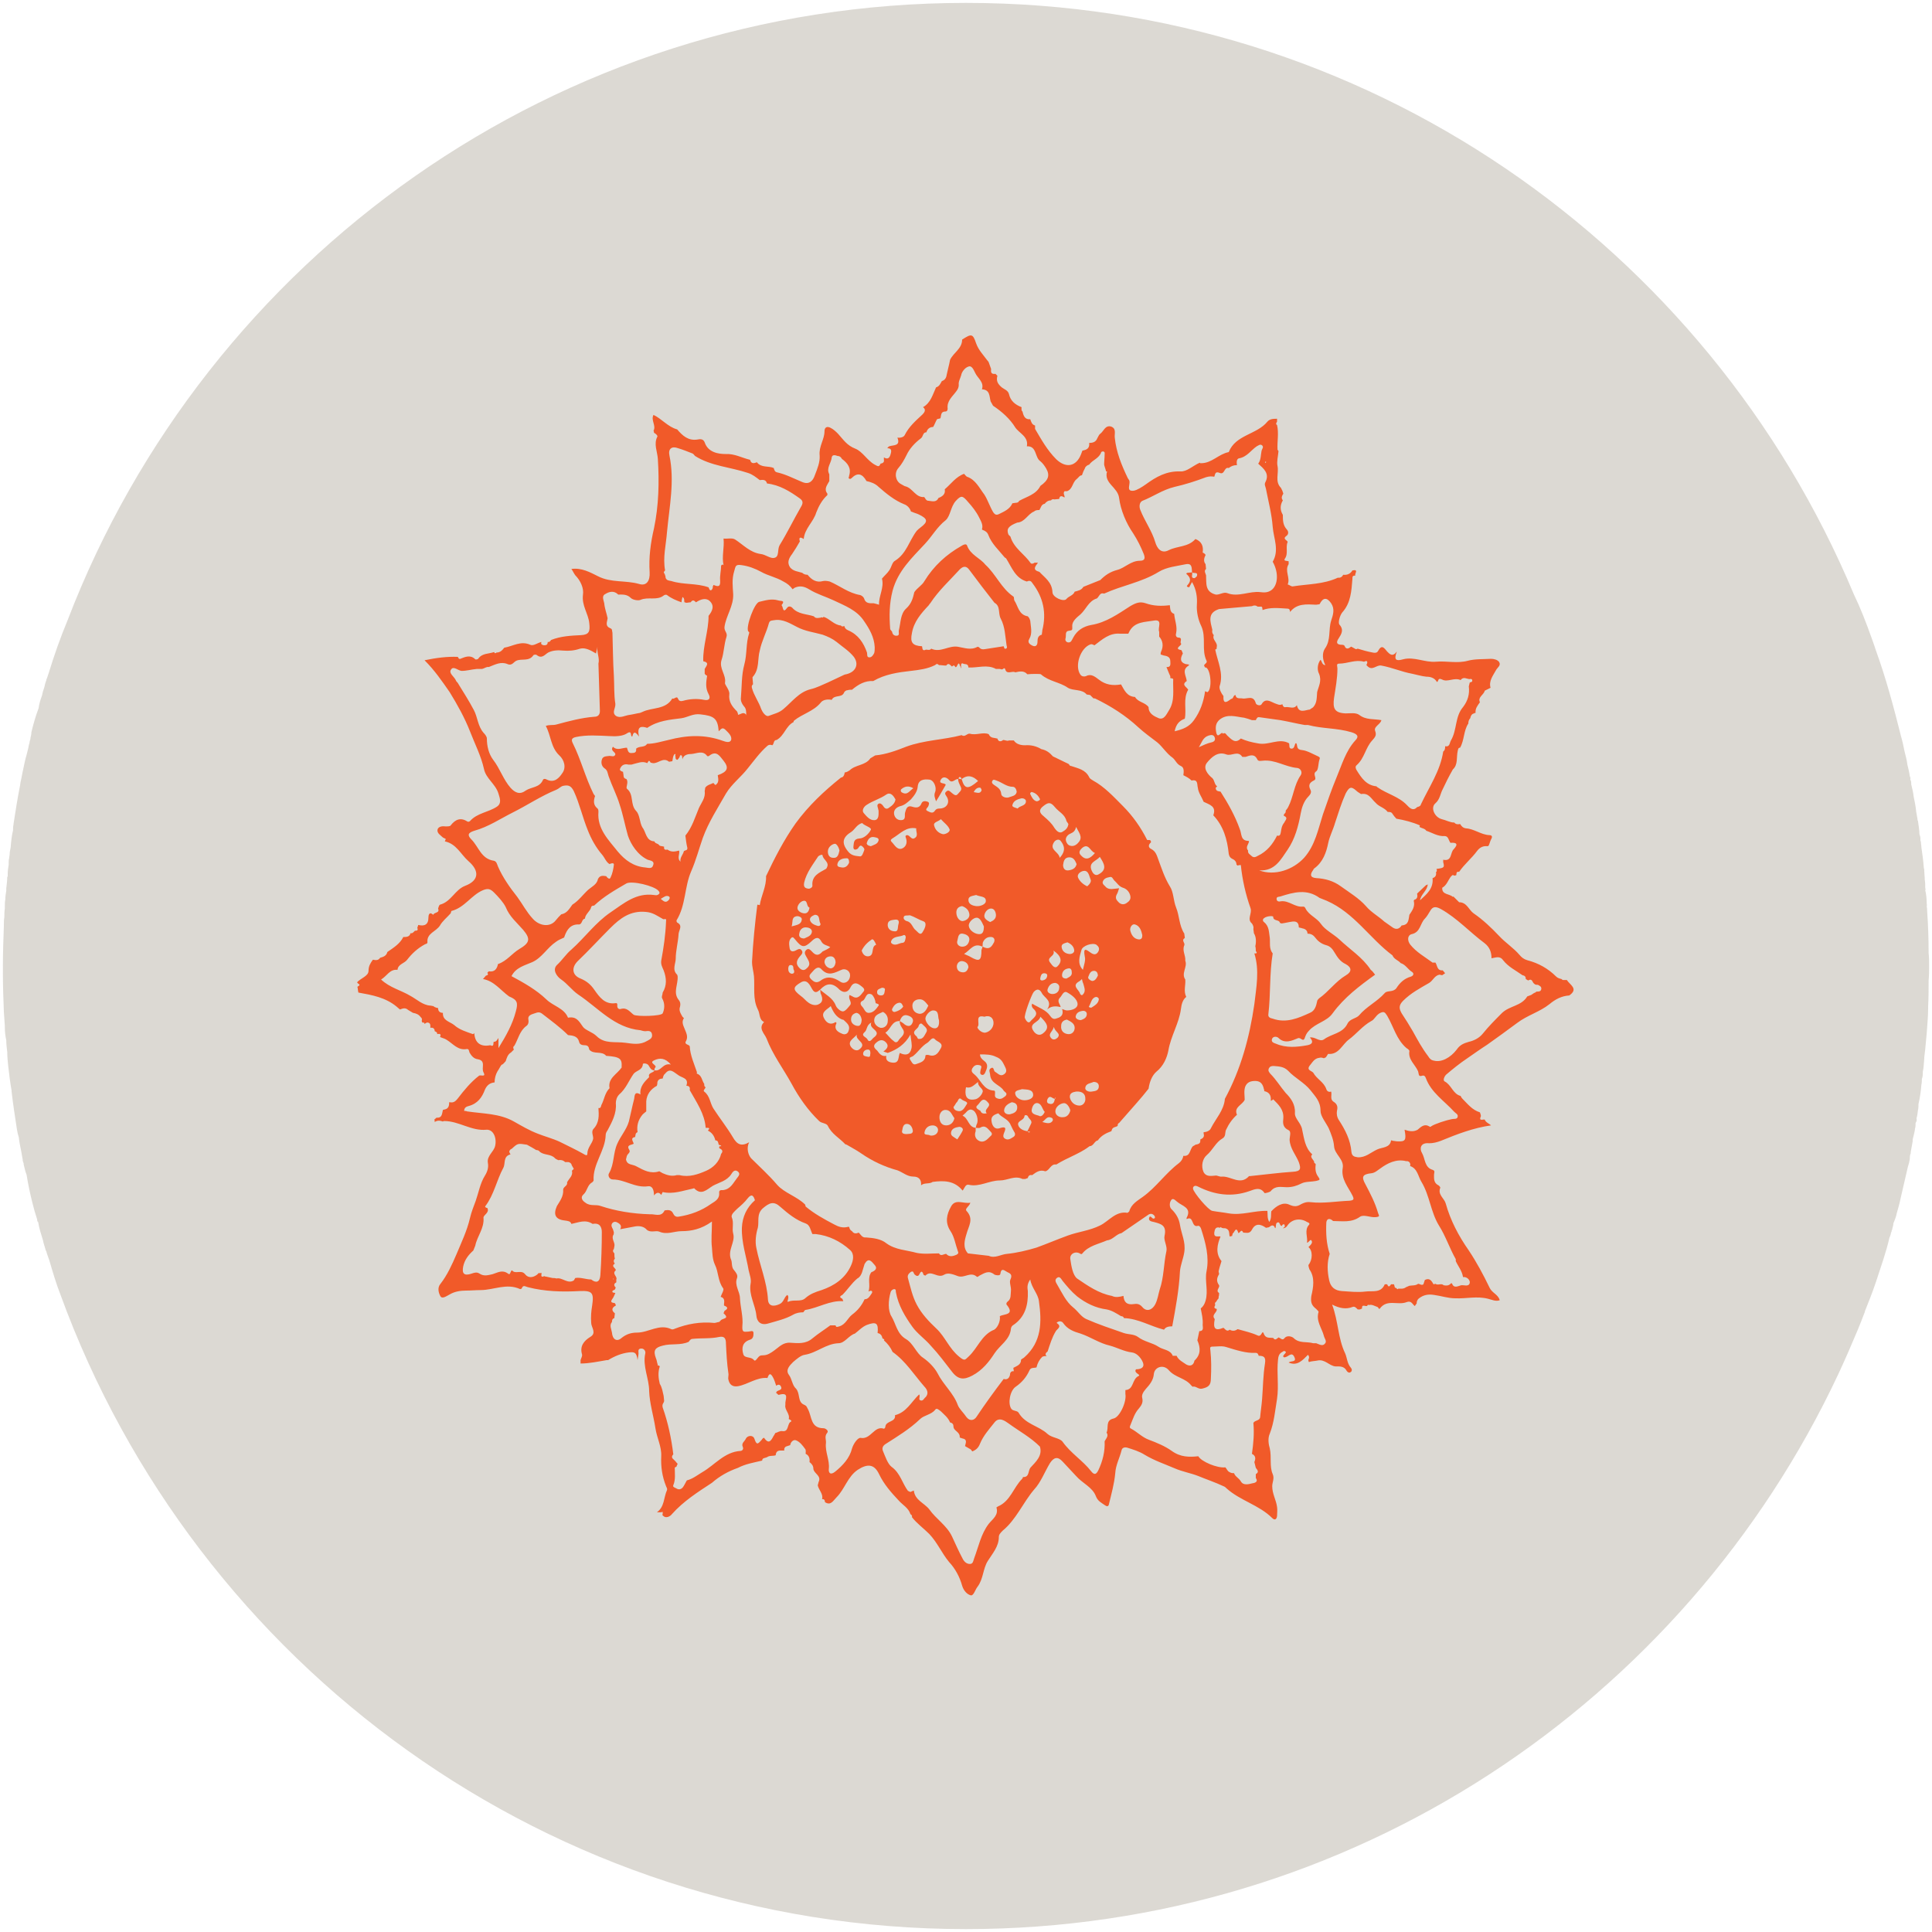
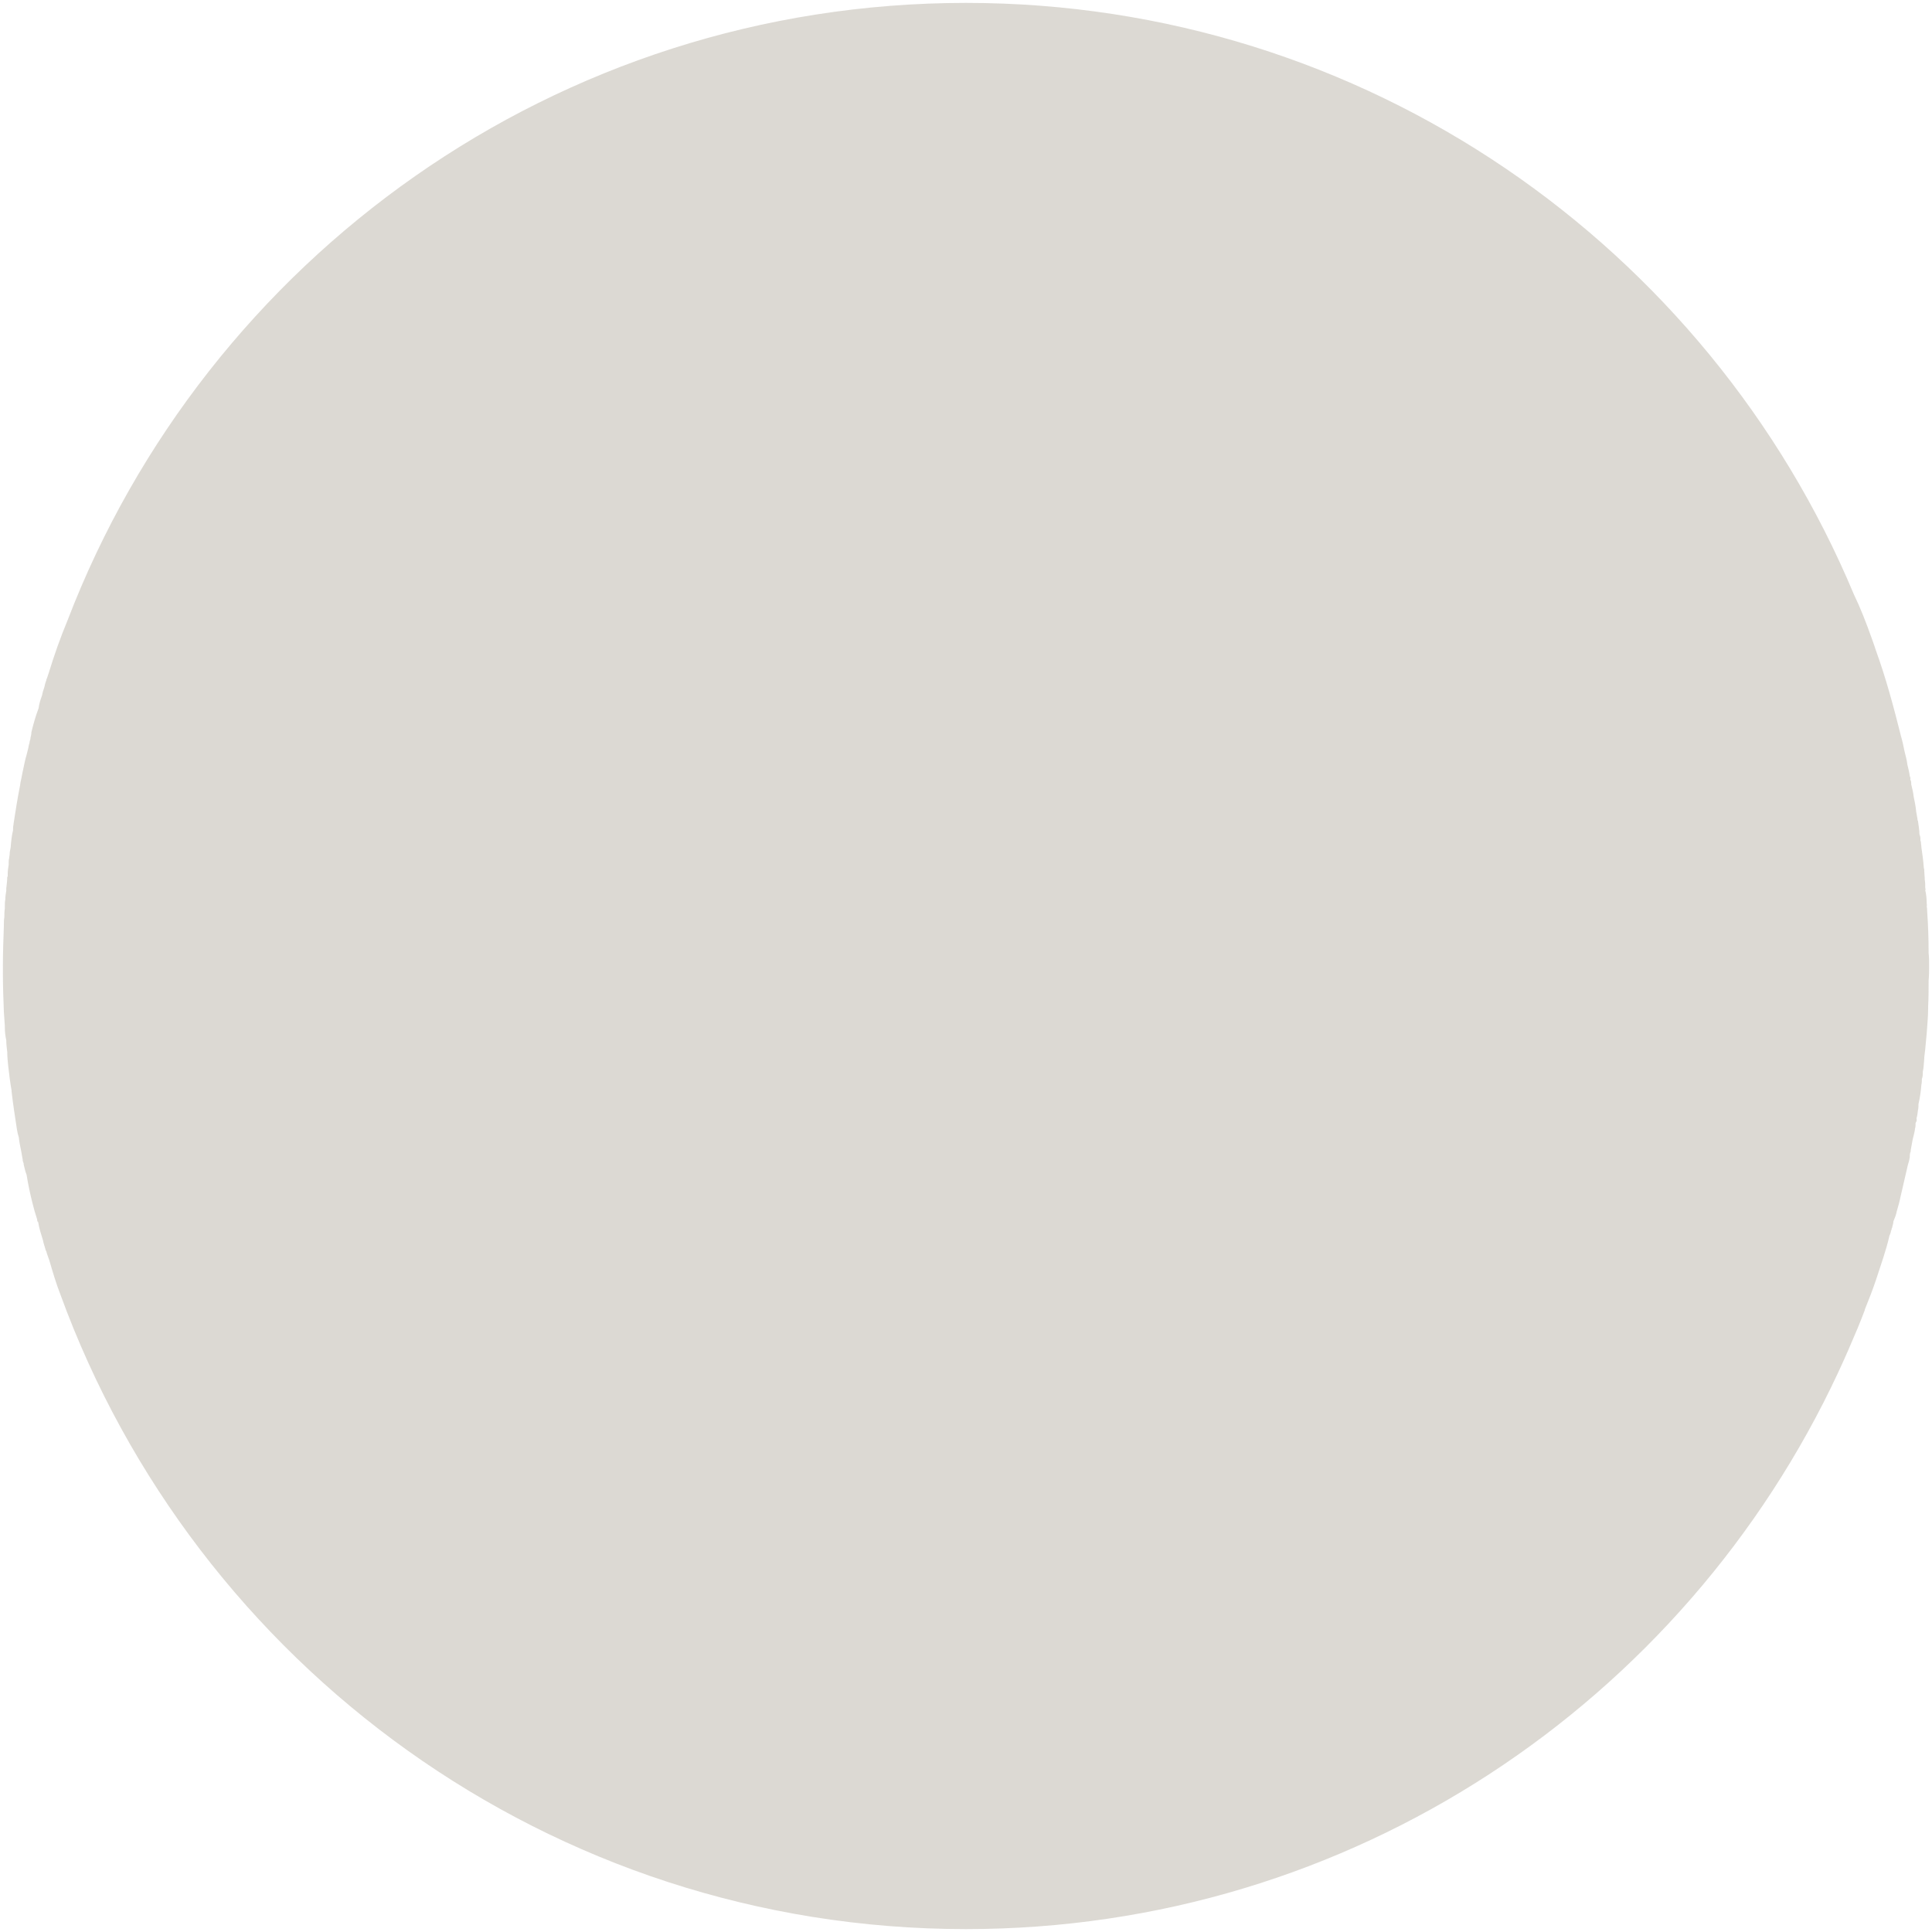
<svg xmlns="http://www.w3.org/2000/svg" version="1.1" id="Layer_1" x="0px" y="0px" viewBox="0 0 40 40" style="enable-background:new 0 0 40 40;" xml:space="preserve">
  <style type="text/css">
	.st0{opacity:0.6;fill:#C4BFB6;}
	.st1{fill:#F15A29;}
</style>
-   <path class="st0" d="M39.94,20c0,0.1,0,0.2-0.01,0.3c0,0.18,0,0.36-0.01,0.54v0.04c0,0.18-0.02,0.35-0.03,0.52  c-0.01,0.11-0.02,0.21-0.03,0.32c-0.01,0.06-0.01,0.11-0.02,0.17c0,0.01,0,0.01,0,0.02c-0.01,0.1-0.01,0.19-0.03,0.28  c0,0.05,0,0.1-0.02,0.15c0,0.04,0,0.08-0.01,0.12c-0.01,0.13-0.03,0.27-0.06,0.4v0.01c0,0.04,0,0.07-0.01,0.11  c-0.01,0.06-0.01,0.11-0.03,0.17v0.01c0.01,0.03,0,0.06-0.02,0.09v0.01c0,0.03,0,0.07-0.01,0.1c-0.01,0.08-0.03,0.15-0.05,0.23v0.04  c-0.01,0.07-0.03,0.15-0.04,0.22c0,0.02,0,0.04-0.01,0.05c-0.01,0.04-0.01,0.07-0.01,0.1c-0.01,0.06-0.02,0.1-0.04,0.16  c-0.01,0.04-0.02,0.09-0.03,0.13c-0.04,0.17-0.08,0.34-0.12,0.52c-0.02,0.1-0.05,0.21-0.08,0.31c-0.01,0.06-0.04,0.14-0.07,0.21  c0,0.03-0.01,0.07-0.02,0.1c0,0.02-0.01,0.04-0.02,0.06c0.01,0.01,0,0.02-0.01,0.03c0,0.03-0.01,0.05-0.02,0.08  c0,0.01-0.01,0.01-0.01,0.02c-0.07,0.31-0.18,0.61-0.28,0.92c-0.07,0.21-0.15,0.41-0.23,0.61v0.01c-0.05,0.13-0.1,0.26-0.15,0.38  c-0.13,0.31-0.26,0.61-0.4,0.91C34.88,35.23,27.99,39.94,20,39.94c-8.62,0-15.96-5.48-18.75-13.14c-0.09-0.23-0.16-0.47-0.23-0.71  C1,26.03,0.97,25.96,0.96,25.91c-0.01-0.02-0.02-0.03-0.02-0.05c-0.02-0.07-0.04-0.12-0.05-0.18c-0.04-0.13-0.08-0.25-0.1-0.38  c-0.02-0.01-0.02-0.03-0.02-0.05c-0.04-0.12-0.07-0.23-0.1-0.35c-0.05-0.2-0.09-0.39-0.12-0.58c-0.03-0.07-0.04-0.14-0.06-0.21  c0,0,0,0,0-0.01v-0.01c-0.01-0.02-0.01-0.04-0.02-0.06c0-0.01,0-0.01,0-0.02c-0.01-0.06-0.02-0.11-0.03-0.17  c-0.02-0.1-0.04-0.19-0.05-0.29c-0.02-0.06-0.03-0.11-0.04-0.17c-0.04-0.26-0.08-0.52-0.11-0.78c0-0.01,0-0.01,0-0.02  c-0.03-0.17-0.05-0.33-0.07-0.51c-0.01-0.1-0.02-0.19-0.02-0.29c-0.01-0.08-0.02-0.16-0.02-0.24c-0.02-0.09-0.03-0.18-0.03-0.27  v-0.03c-0.01-0.1-0.01-0.19-0.02-0.29c-0.01-0.26-0.02-0.53-0.02-0.8V20c0-0.27,0.01-0.56,0.02-0.83v-0.01c0-0.01,0-0.01,0-0.02  c0-0.05,0-0.1,0.01-0.15c0-0.06,0-0.12,0.01-0.18v-0.04c0,0,0,0,0-0.01c0-0.04,0-0.09,0.01-0.14c0-0.06,0.01-0.12,0.02-0.18  c0-0.01,0-0.01,0-0.02v-0.03c0.01-0.08,0.02-0.16,0.02-0.24h0.01v-0.06c0-0.06,0.01-0.13,0.02-0.19v-0.04c0-0.03,0-0.06,0.01-0.09  c0-0.03,0.01-0.06,0.01-0.08c0-0.05,0.01-0.09,0.02-0.14c0.01-0.12,0.02-0.24,0.05-0.36c0-0.04,0-0.08,0.01-0.12v-0.01  c0.04-0.26,0.08-0.52,0.13-0.77c0.01-0.04,0.01-0.08,0.02-0.12c0.02-0.08,0.03-0.16,0.05-0.24c0.02-0.1,0.04-0.2,0.07-0.3  c0.01-0.04,0.02-0.08,0.03-0.12c0.01-0.03,0.01-0.06,0.02-0.09c0-0.01,0-0.02,0.01-0.03c0-0.03,0.01-0.06,0.02-0.09  c0-0.01,0-0.01,0-0.02c0.01-0.04,0.02-0.08,0.02-0.12c0.04-0.17,0.09-0.34,0.15-0.5c0.01-0.09,0.04-0.18,0.07-0.26  c0.01-0.06,0.03-0.12,0.05-0.18c0.01-0.05,0.02-0.09,0.04-0.14v-0.01c0.02-0.04,0.03-0.09,0.05-0.14c0.11-0.36,0.24-0.73,0.39-1.09  C4.27,5.36,11.52,0.06,20,0.06c8.28,0,15.37,5.05,18.38,12.24c0.14,0.29,0.26,0.6,0.37,0.91c0.03,0.08,0.06,0.17,0.09,0.26  c0.21,0.58,0.37,1.18,0.52,1.78c0.03,0.1,0.05,0.2,0.07,0.3c0.02,0.09,0.05,0.18,0.06,0.28c0.02,0.08,0.04,0.16,0.05,0.24  c0.01,0.02,0.02,0.04,0.01,0.07c0.02,0.03,0.02,0.06,0.02,0.1c0.02,0.08,0.04,0.16,0.05,0.25c0.02,0.1,0.04,0.19,0.05,0.29v0.01  c0.01,0.06,0.02,0.11,0.03,0.17c0,0.01,0,0.01,0,0.02c0.01,0.01,0.01,0.02,0.01,0.02c0.01,0.09,0.03,0.18,0.03,0.27  c0.01,0.03,0.02,0.06,0.02,0.09c0,0.01,0,0.01,0,0.02c0,0.02,0,0.03,0.01,0.05c0,0.04,0.01,0.07,0.01,0.11  c0.02,0.14,0.04,0.28,0.05,0.42v0.01c0.01,0.02,0.01,0.05,0.01,0.07c0,0.05,0.01,0.11,0.01,0.17c0.01,0.06,0.01,0.11,0.01,0.17v0.01  c0.01,0.01,0.01,0.03,0,0.04c0.02,0.08,0.03,0.18,0.03,0.27c0,0.02,0.01,0.05,0,0.07c0.01,0.03,0.01,0.07,0.01,0.1  c0.02,0.28,0.03,0.57,0.03,0.86C39.94,19.82,39.94,19.91,39.94,20z" />
+   <path class="st0" d="M39.94,20c0,0.1,0,0.2-0.01,0.3c0,0.18,0,0.36-0.01,0.54v0.04c0,0.18-0.02,0.35-0.03,0.52  c-0.01,0.11-0.02,0.21-0.03,0.32c-0.01,0.06-0.01,0.11-0.02,0.17c0,0.01,0,0.01,0,0.02c-0.01,0.1-0.01,0.19-0.03,0.28  c0,0.05,0,0.1-0.02,0.15c0,0.04,0,0.08-0.01,0.12c-0.01,0.13-0.03,0.27-0.06,0.4v0.01c0,0.04,0,0.07-0.01,0.11  c-0.01,0.06-0.01,0.11-0.03,0.17v0.01c0.01,0.03,0,0.06-0.02,0.09v0.01c0,0.03,0,0.07-0.01,0.1c-0.01,0.08-0.03,0.15-0.05,0.23c-0.01,0.07-0.03,0.15-0.04,0.22c0,0.02,0,0.04-0.01,0.05c-0.01,0.04-0.01,0.07-0.01,0.1c-0.01,0.06-0.02,0.1-0.04,0.16  c-0.01,0.04-0.02,0.09-0.03,0.13c-0.04,0.17-0.08,0.34-0.12,0.52c-0.02,0.1-0.05,0.21-0.08,0.31c-0.01,0.06-0.04,0.14-0.07,0.21  c0,0.03-0.01,0.07-0.02,0.1c0,0.02-0.01,0.04-0.02,0.06c0.01,0.01,0,0.02-0.01,0.03c0,0.03-0.01,0.05-0.02,0.08  c0,0.01-0.01,0.01-0.01,0.02c-0.07,0.31-0.18,0.61-0.28,0.92c-0.07,0.21-0.15,0.41-0.23,0.61v0.01c-0.05,0.13-0.1,0.26-0.15,0.38  c-0.13,0.31-0.26,0.61-0.4,0.91C34.88,35.23,27.99,39.94,20,39.94c-8.62,0-15.96-5.48-18.75-13.14c-0.09-0.23-0.16-0.47-0.23-0.71  C1,26.03,0.97,25.96,0.96,25.91c-0.01-0.02-0.02-0.03-0.02-0.05c-0.02-0.07-0.04-0.12-0.05-0.18c-0.04-0.13-0.08-0.25-0.1-0.38  c-0.02-0.01-0.02-0.03-0.02-0.05c-0.04-0.12-0.07-0.23-0.1-0.35c-0.05-0.2-0.09-0.39-0.12-0.58c-0.03-0.07-0.04-0.14-0.06-0.21  c0,0,0,0,0-0.01v-0.01c-0.01-0.02-0.01-0.04-0.02-0.06c0-0.01,0-0.01,0-0.02c-0.01-0.06-0.02-0.11-0.03-0.17  c-0.02-0.1-0.04-0.19-0.05-0.29c-0.02-0.06-0.03-0.11-0.04-0.17c-0.04-0.26-0.08-0.52-0.11-0.78c0-0.01,0-0.01,0-0.02  c-0.03-0.17-0.05-0.33-0.07-0.51c-0.01-0.1-0.02-0.19-0.02-0.29c-0.01-0.08-0.02-0.16-0.02-0.24c-0.02-0.09-0.03-0.18-0.03-0.27  v-0.03c-0.01-0.1-0.01-0.19-0.02-0.29c-0.01-0.26-0.02-0.53-0.02-0.8V20c0-0.27,0.01-0.56,0.02-0.83v-0.01c0-0.01,0-0.01,0-0.02  c0-0.05,0-0.1,0.01-0.15c0-0.06,0-0.12,0.01-0.18v-0.04c0,0,0,0,0-0.01c0-0.04,0-0.09,0.01-0.14c0-0.06,0.01-0.12,0.02-0.18  c0-0.01,0-0.01,0-0.02v-0.03c0.01-0.08,0.02-0.16,0.02-0.24h0.01v-0.06c0-0.06,0.01-0.13,0.02-0.19v-0.04c0-0.03,0-0.06,0.01-0.09  c0-0.03,0.01-0.06,0.01-0.08c0-0.05,0.01-0.09,0.02-0.14c0.01-0.12,0.02-0.24,0.05-0.36c0-0.04,0-0.08,0.01-0.12v-0.01  c0.04-0.26,0.08-0.52,0.13-0.77c0.01-0.04,0.01-0.08,0.02-0.12c0.02-0.08,0.03-0.16,0.05-0.24c0.02-0.1,0.04-0.2,0.07-0.3  c0.01-0.04,0.02-0.08,0.03-0.12c0.01-0.03,0.01-0.06,0.02-0.09c0-0.01,0-0.02,0.01-0.03c0-0.03,0.01-0.06,0.02-0.09  c0-0.01,0-0.01,0-0.02c0.01-0.04,0.02-0.08,0.02-0.12c0.04-0.17,0.09-0.34,0.15-0.5c0.01-0.09,0.04-0.18,0.07-0.26  c0.01-0.06,0.03-0.12,0.05-0.18c0.01-0.05,0.02-0.09,0.04-0.14v-0.01c0.02-0.04,0.03-0.09,0.05-0.14c0.11-0.36,0.24-0.73,0.39-1.09  C4.27,5.36,11.52,0.06,20,0.06c8.28,0,15.37,5.05,18.38,12.24c0.14,0.29,0.26,0.6,0.37,0.91c0.03,0.08,0.06,0.17,0.09,0.26  c0.21,0.58,0.37,1.18,0.52,1.78c0.03,0.1,0.05,0.2,0.07,0.3c0.02,0.09,0.05,0.18,0.06,0.28c0.02,0.08,0.04,0.16,0.05,0.24  c0.01,0.02,0.02,0.04,0.01,0.07c0.02,0.03,0.02,0.06,0.02,0.1c0.02,0.08,0.04,0.16,0.05,0.25c0.02,0.1,0.04,0.19,0.05,0.29v0.01  c0.01,0.06,0.02,0.11,0.03,0.17c0,0.01,0,0.01,0,0.02c0.01,0.01,0.01,0.02,0.01,0.02c0.01,0.09,0.03,0.18,0.03,0.27  c0.01,0.03,0.02,0.06,0.02,0.09c0,0.01,0,0.01,0,0.02c0,0.02,0,0.03,0.01,0.05c0,0.04,0.01,0.07,0.01,0.11  c0.02,0.14,0.04,0.28,0.05,0.42v0.01c0.01,0.02,0.01,0.05,0.01,0.07c0,0.05,0.01,0.11,0.01,0.17c0.01,0.06,0.01,0.11,0.01,0.17v0.01  c0.01,0.01,0.01,0.03,0,0.04c0.02,0.08,0.03,0.18,0.03,0.27c0,0.02,0.01,0.05,0,0.07c0.01,0.03,0.01,0.07,0.01,0.1  c0.02,0.28,0.03,0.57,0.03,0.86C39.94,19.82,39.94,19.91,39.94,20z" />
  <g>
-     <path class="st1" d="M28,11.81c0.14-0.03,0.04,0.07,0.06,0.11c0,0,0.01,0,0.01,0C28,11.91,28,11.94,28,11.99   c-0.02,0.24-0.03,0.49-0.21,0.69c-0.05,0.06-0.09,0.21-0.06,0.25c0.1,0.11,0.04,0.2-0.01,0.28c-0.07,0.1-0.04,0.14,0.07,0.14   c0.04,0,0.05,0.02,0.06,0.05c0.04,0.05,0.08,0.02,0.12-0.01l0.01,0c0.03,0.02,0.06,0.03,0.09,0.05c0.01,0,0.02,0,0.04-0.01   c0.1,0.03,0.2,0.06,0.31,0.08c0.04,0.01,0.09,0.01,0.11-0.03c0.08-0.15,0.13-0.06,0.19,0.01c0.05,0.05,0.11,0.12,0.2,0   c-0.07,0.18-0.01,0.2,0.13,0.16c0.23-0.06,0.45,0.07,0.68,0.05c0.22-0.02,0.44,0.04,0.66-0.02c0.15-0.04,0.32-0.03,0.48-0.04   c0.06,0,0.14,0.02,0.17,0.07c0.04,0.07-0.04,0.11-0.07,0.17c-0.06,0.11-0.15,0.22-0.11,0.36c-0.04,0.02-0.08,0.04-0.12,0.06   c0,0-0.01-0.01-0.01-0.01l0.01,0.01c-0.02,0.09-0.15,0.13-0.1,0.24c-0.05,0.07-0.1,0.13-0.09,0.22c-0.01,0-0.02,0-0.03,0.01   c-0.05,0.01-0.07,0.05-0.08,0.1c-0.03,0.03-0.04,0.07-0.04,0.11c-0.1,0.15-0.08,0.34-0.17,0.5c-0.04,0-0.04,0.03-0.05,0.07   c-0.03,0.13,0.01,0.28-0.1,0.38c-0.08,0.14-0.15,0.28-0.22,0.43c-0.04,0.08-0.05,0.19-0.14,0.27c-0.11,0.09-0.02,0.29,0.13,0.33   c0.09,0.02,0.17,0.07,0.26,0.07c0.03,0.04,0.08,0.04,0.12,0.03c0.03,0.05,0.06,0.08,0.12,0.09c0.17,0.01,0.31,0.13,0.48,0.14   c0.07,0,0.07,0.04,0.04,0.09c-0.02,0.04-0.03,0.09-0.05,0.13c0,0-0.02,0.01-0.02,0.01c-0.09-0.01-0.16,0.02-0.22,0.1   c-0.11,0.15-0.26,0.27-0.37,0.43c-0.07-0.01-0.05,0.04-0.06,0.07c-0.01,0-0.03,0.01-0.04,0.01c-0.04-0.03-0.05,0-0.08,0.03   c-0.05,0.07-0.08,0.17-0.17,0.22c0,0,0,0,0,0c-0.01,0.15,0.15,0.12,0.22,0.19c0,0,0.01-0.01,0.01-0.01   c0.04,0.04,0.08,0.08,0.12,0.12c0.16,0,0.2,0.16,0.3,0.23c0.19,0.13,0.37,0.3,0.53,0.47c0.13,0.14,0.29,0.24,0.42,0.39   c0.04,0.05,0.09,0.09,0.16,0.11c0.23,0.06,0.43,0.17,0.6,0.34c0.03,0.03,0.07,0.04,0.11,0.05c0.01,0.01,0.02,0.02,0.03,0.02   c0.03,0,0.05,0,0.08,0c0.06,0.1,0.25,0.18,0.05,0.32c-0.16,0.01-0.29,0.08-0.41,0.18c-0.2,0.16-0.46,0.23-0.67,0.39   c-0.2,0.15-0.41,0.3-0.62,0.45c-0.14,0.09-0.28,0.19-0.41,0.28c-0.15,0.1-0.3,0.22-0.44,0.34c-0.04,0.04-0.07,0.12-0.03,0.14   c0.14,0.07,0.17,0.26,0.33,0.3l0,0c0.01,0.02,0.02,0.04,0.04,0.06c0.11,0.11,0.2,0.23,0.36,0.28c0.01,0.03,0.02,0.05,0.02,0.08   c-0.05,0.11,0.04,0.06,0.08,0.07c0,0,0,0,0,0c0.02,0.06,0.09,0.08,0.13,0.12c-0.36,0.05-0.7,0.18-1.04,0.32   c-0.08,0.03-0.16,0.05-0.24,0.05c-0.19-0.02-0.2,0.12-0.15,0.2c0.07,0.12,0.05,0.3,0.22,0.35c0.06,0.02,0.03,0.06,0.03,0.1   c0,0.08-0.01,0.17,0.09,0.22c0.02,0.01,0.04,0.04,0.04,0.05c-0.06,0.14,0.08,0.22,0.11,0.32c0.1,0.36,0.27,0.68,0.48,0.98   c0.16,0.24,0.3,0.5,0.43,0.77c0.05,0.11,0.18,0.14,0.21,0.26c-0.08,0.03-0.16-0.01-0.24-0.03c-0.23-0.06-0.45,0-0.68-0.01   c-0.15,0-0.29-0.05-0.44-0.07c-0.12-0.02-0.22,0-0.31,0.07c-0.04,0.03-0.05,0.07-0.05,0.11c-0.01,0.01-0.02,0.02-0.03,0.04   c0,0-0.01,0.01-0.01,0.01c-0.05-0.04-0.07-0.12-0.17-0.08c-0.18,0.07-0.4-0.07-0.55,0.13c-0.02,0.03-0.03-0.02-0.05-0.03   c-0.06-0.02-0.12-0.06-0.18-0.04c-0.01-0.01-0.02-0.01-0.03,0.01c0,0,0,0,0,0c-0.02,0.04-0.12-0.05-0.11,0.06   c-0.01,0.01-0.03,0.01-0.04,0.02c-0.02,0-0.04,0-0.05,0c-0.03-0.03-0.06-0.07-0.11-0.05c-0.13,0.05-0.26,0.03-0.42-0.05   c0.13,0.35,0.12,0.7,0.27,1.01c0.04,0.09,0.04,0.21,0.12,0.3c0.02,0.02,0.03,0.07-0.01,0.09c-0.03,0.02-0.06,0-0.08-0.03   c-0.05-0.1-0.15-0.09-0.23-0.09c-0.13-0.01-0.22-0.16-0.38-0.12c-0.05,0.01-0.12,0.01-0.17,0.03c-0.04-0.06,0.04-0.08-0.02-0.15   c-0.11,0.11-0.22,0.24-0.4,0.16c0.04-0.04,0.17,0,0.12-0.11c-0.06-0.14-0.14,0.02-0.22,0c-0.06-0.04,0.12-0.11,0-0.13   C26.55,28,26.47,28,26.46,28.15c-0.03,0.27,0.02,0.54-0.02,0.81c-0.04,0.24-0.06,0.49-0.15,0.72c-0.05,0.11-0.02,0.24,0,0.31   c0.04,0.18-0.01,0.37,0.06,0.53c0.04,0.09-0.01,0.17-0.01,0.25c0,0.16,0.08,0.28,0.1,0.43c0.01,0.06,0,0.13,0,0.19   c-0.01,0.07-0.05,0.09-0.1,0.04c-0.27-0.27-0.66-0.36-0.94-0.61c-0.02-0.02-0.04-0.04-0.07-0.05c-0.17-0.08-0.35-0.14-0.52-0.21   c-0.15-0.06-0.33-0.09-0.49-0.16c-0.21-0.09-0.42-0.16-0.62-0.28c-0.11-0.07-0.24-0.11-0.37-0.15c-0.04-0.01-0.1,0-0.11,0.06   c-0.04,0.16-0.12,0.3-0.13,0.47c-0.02,0.22-0.08,0.43-0.13,0.64c-0.01,0.06-0.05,0.05-0.09,0.02c-0.07-0.05-0.14-0.08-0.18-0.18   c-0.07-0.19-0.28-0.27-0.41-0.42c-0.09-0.1-0.19-0.2-0.28-0.3c-0.1-0.11-0.18-0.09-0.26,0.03c-0.11,0.18-0.19,0.4-0.33,0.55   c-0.23,0.27-0.37,0.62-0.65,0.85c-0.04,0.04-0.08,0.08-0.08,0.13c0,0.2-0.13,0.34-0.23,0.5c-0.1,0.16-0.09,0.37-0.21,0.53   c-0.05,0.06-0.08,0.19-0.14,0.18c-0.08-0.02-0.15-0.1-0.18-0.2c-0.05-0.18-0.14-0.35-0.27-0.49c-0.15-0.18-0.24-0.4-0.41-0.58   c-0.12-0.12-0.26-0.22-0.36-0.35c0.01-0.03-0.01-0.05-0.03-0.06c-0.04-0.13-0.16-0.19-0.24-0.28c-0.16-0.17-0.31-0.34-0.41-0.55   c-0.1-0.21-0.24-0.22-0.44-0.09c-0.21,0.14-0.27,0.4-0.44,0.57c-0.07,0.07-0.12,0.18-0.24,0.1c0-0.04-0.02-0.07-0.06-0.06   c0.03-0.11-0.07-0.19-0.09-0.29c0.01-0.02,0.01-0.05,0.02-0.07c0.06-0.13-0.1-0.17-0.11-0.27c0-0.06-0.03-0.1-0.08-0.14   c0.01-0.07-0.01-0.14-0.08-0.17c0-0.03,0.01-0.08-0.01-0.1c-0.05-0.07-0.11-0.15-0.19-0.18c-0.05-0.02-0.11,0.03-0.12,0.1   c-0.03,0.01-0.06,0.02-0.09,0.03c-0.03,0.02-0.04,0.05-0.03,0.08c0,0,0,0,0,0c-0.07,0.01-0.17-0.03-0.18,0.1   c-0.06,0.02-0.13,0-0.18,0.04c-0.04,0.02-0.1,0.01-0.1,0.07c-0.17,0.04-0.35,0.07-0.5,0.15c-0.2,0.07-0.38,0.17-0.54,0.31   c-0.29,0.19-0.59,0.38-0.83,0.65c-0.03,0.04-0.13,0.11-0.2,0.01c0.01,0,0.01-0.01,0.01-0.02c0-0.01,0-0.03,0-0.04   c-0.01,0-0.02,0.01-0.03,0.01c-0.03,0-0.06,0-0.09,0c0.16-0.11,0.14-0.31,0.21-0.46c0.01-0.03-0.01-0.05-0.02-0.08   c-0.08-0.2-0.11-0.4-0.1-0.62c0.01-0.2-0.09-0.38-0.12-0.58c-0.04-0.26-0.12-0.51-0.13-0.77c0-0.26-0.14-0.51-0.08-0.78   c0.01-0.04-0.02-0.1-0.08-0.1c-0.08,0-0.06,0.06-0.06,0.1c0,0.03-0.01,0.06-0.02,0.14c-0.02-0.17-0.07-0.17-0.18-0.16   c-0.16,0.02-0.3,0.08-0.43,0.16c-0.01,0-0.02,0-0.03,0c-0.18,0.03-0.36,0.07-0.54,0.07c0-0.02,0-0.04,0-0.07   c0.01-0.04,0.04-0.08,0.03-0.12c-0.05-0.17,0.04-0.28,0.17-0.36c0.14-0.08,0.02-0.2,0.02-0.29c-0.01-0.13,0-0.24,0.02-0.36   c0.04-0.27,0-0.31-0.26-0.3c-0.36,0.02-0.72,0.01-1.07-0.08c-0.05-0.01-0.1-0.06-0.13,0.03c-0.01,0-0.02,0.01-0.03,0.01   c-0.28-0.13-0.55,0.02-0.82,0.02c-0.1,0-0.2,0.01-0.3,0.01c-0.12,0-0.24,0.02-0.34,0.08c-0.06,0.03-0.15,0.1-0.19,0.04   c-0.04-0.07-0.07-0.18,0-0.26c0.14-0.18,0.24-0.4,0.33-0.61c0.1-0.24,0.22-0.49,0.28-0.75c0.03-0.13,0.08-0.25,0.12-0.36   c0.06-0.17,0.09-0.36,0.19-0.52c0.05-0.08,0.08-0.17,0.06-0.27c-0.02-0.14,0.12-0.22,0.15-0.34c0.04-0.16-0.03-0.35-0.18-0.34   c-0.31,0.03-0.57-0.18-0.87-0.18c-0.01,0-0.02,0-0.03,0.01c-0.06-0.02-0.11-0.03-0.17,0.01c0-0.02,0-0.04-0.01-0.05   c0.02-0.01,0.03-0.03,0.05-0.04c0.12,0.01,0.11-0.09,0.13-0.16c0.01,0,0.02-0.01,0.04-0.01c0.08-0.02,0.09-0.08,0.09-0.15l0,0   c0.07,0.01,0.11,0.01,0.18-0.08c0.13-0.17,0.27-0.34,0.44-0.47c0.03-0.02,0.15,0.04,0.09-0.07c-0.05-0.09,0.06-0.24-0.12-0.27   c-0.08-0.01-0.13-0.07-0.17-0.14c-0.01-0.03-0.01-0.08-0.06-0.07c-0.18,0.03-0.28-0.11-0.41-0.19c-0.04-0.03-0.1-0.04-0.14-0.06   c0.03-0.07-0.01-0.07-0.06-0.06C9.06,21.38,9.03,21.36,9,21.35c0-0.06-0.04-0.08-0.09-0.07c0,0,0,0,0,0c0-0.05,0.01-0.11-0.07-0.11   c-0.02,0.01-0.04,0.02-0.05,0.03c0-0.03-0.02-0.03-0.05-0.03c0-0.01,0-0.02-0.01-0.03c0.01-0.03,0.01-0.06-0.02-0.08   C8.67,21,8.61,20.98,8.55,20.97c-0.03-0.02-0.07-0.04-0.1-0.06c-0.03-0.03-0.07-0.04-0.11-0.03c-0.02,0.01-0.04,0.01-0.06,0.02   c-0.02-0.02-0.05-0.04-0.07-0.06c-0.23-0.19-0.51-0.24-0.79-0.29c-0.01-0.04-0.01-0.08-0.02-0.12c0.02-0.02,0.08-0.03,0.01-0.07   c-0.01-0.01-0.01-0.02-0.02-0.02c0.08-0.09,0.24-0.13,0.24-0.24c0-0.1,0.04-0.16,0.09-0.23c0.06,0.01,0.11,0.02,0.15-0.04   c0.07-0.02,0.13-0.04,0.15-0.12c0.13-0.09,0.26-0.17,0.33-0.31c0.06,0,0.13,0,0.15-0.08c0.04,0.01,0.06-0.02,0.09-0.05   c0.05,0,0.07-0.01,0.05-0.06c0.01-0.02,0.01-0.04,0.02-0.06c0.12,0.03,0.21,0,0.21-0.15c0-0.04,0.01-0.14,0.1-0.06   c0.02-0.06,0.14-0.03,0.1-0.13c0.01-0.03,0.02-0.07,0.04-0.08c0.23-0.06,0.31-0.31,0.52-0.39c0.29-0.11,0.3-0.31,0.07-0.51   c-0.16-0.14-0.25-0.36-0.49-0.41c0.01-0.02,0.01-0.03,0.02-0.05c-0.02-0.01-0.04-0.02-0.06-0.03c-0.05-0.05-0.13-0.09-0.11-0.17   c0.02-0.06,0.1-0.07,0.17-0.06c0.03,0,0.09,0,0.1-0.02c0.1-0.13,0.21-0.17,0.35-0.08c0.01,0.01,0.04,0,0.05-0.01   c0.15-0.17,0.38-0.18,0.56-0.3c0.1-0.07,0.06-0.17,0.03-0.27c-0.06-0.2-0.26-0.31-0.3-0.51c-0.06-0.27-0.19-0.52-0.29-0.78   c-0.11-0.28-0.26-0.55-0.42-0.81C9.15,14.1,9,13.88,8.79,13.67c0.24-0.05,0.47-0.08,0.69-0.07c0.01,0.03,0.03,0.05,0.05,0.04   c0.1-0.04,0.21-0.09,0.31,0.01c0.01,0.01,0.05,0,0.06-0.01c0.08-0.12,0.22-0.1,0.33-0.14c0.01,0.03,0.03,0.03,0.05,0.01   c0.08,0,0.12-0.05,0.16-0.1c0.18-0.03,0.34-0.15,0.54-0.06c0.06,0.03,0.15-0.04,0.23-0.06c-0.02,0.05,0.01,0.06,0.05,0.07   c0.05,0,0.08-0.01,0.08-0.07c0,0,0,0,0,0c0.03,0.01,0.05-0.01,0.07-0.04c0.2-0.08,0.41-0.09,0.62-0.1   c0.17-0.01,0.19-0.08,0.17-0.25c-0.02-0.2-0.16-0.36-0.13-0.59c0.02-0.13-0.05-0.29-0.16-0.4c-0.03-0.04-0.05-0.09-0.08-0.13   c0.21-0.03,0.39,0.07,0.55,0.15c0.27,0.14,0.57,0.08,0.85,0.16c0.16,0.05,0.23-0.07,0.22-0.24c-0.02-0.31,0.02-0.61,0.09-0.91   c0.1-0.48,0.11-0.96,0.08-1.44c-0.01-0.15-0.09-0.31-0.01-0.46c0.01-0.02-0.03-0.06-0.07-0.08c0-0.01,0-0.03-0.01-0.04   c0.06-0.11-0.06-0.22,0-0.33c0.17,0.08,0.3,0.25,0.49,0.3c0.11,0.13,0.23,0.24,0.42,0.21c0.05-0.01,0.12-0.02,0.15,0.06   c0.07,0.21,0.29,0.24,0.43,0.24c0.19-0.01,0.34,0.08,0.51,0.12c0.02,0.08,0.07,0.08,0.14,0.05c0.09,0.12,0.24,0.07,0.35,0.12   c0.01,0.04,0.02,0.08,0.07,0.09c0.18,0.04,0.35,0.13,0.52,0.2c0.14,0.06,0.22-0.02,0.26-0.14c0.05-0.13,0.11-0.27,0.1-0.41   c-0.02-0.19,0.1-0.33,0.1-0.5c0-0.09,0.06-0.11,0.13-0.07c0.06,0.03,0.11,0.08,0.15,0.12c0.11,0.12,0.18,0.24,0.36,0.31   c0.15,0.06,0.24,0.24,0.4,0.33c0.06,0.03,0.09,0.06,0.12-0.02c0.05-0.01,0.08-0.03,0.07-0.08c0-0.02,0-0.03,0-0.05   c0.08,0.05,0.12,0.01,0.14-0.07c0.02-0.07,0.02-0.12-0.07-0.12c0.01-0.01,0.02-0.03,0.04-0.04c0.09-0.03,0.24,0,0.17-0.18   c0,0,0,0,0,0c0.06,0.01,0.13-0.01,0.15-0.05c0.09-0.18,0.23-0.3,0.37-0.43c0.04-0.04,0.08-0.1,0.01-0.15   c0.16-0.09,0.2-0.26,0.27-0.41C19.45,8,19.47,7.94,19.5,7.89c0.06-0.02,0.09-0.06,0.1-0.13c0.02-0.1,0.05-0.2,0.07-0.31l0,0   c0.07-0.15,0.25-0.23,0.25-0.42c0.19-0.12,0.22-0.13,0.29,0.08c0.05,0.14,0.15,0.24,0.23,0.35c0.01,0.01,0.02,0.02,0.03,0.04   c0.02,0.05,0.03,0.09,0.05,0.14c-0.01,0.08,0.01,0.11,0.09,0.1c0.01,0.01,0.03,0.03,0.04,0.04c-0.03,0.11,0.01,0.17,0.09,0.24   c0.05,0.04,0.13,0.06,0.15,0.14c0.03,0.14,0.13,0.22,0.26,0.27c0,0.03-0.01,0.07,0.02,0.09c0.02,0.09,0.05,0.17,0.16,0.16   c0.02,0.05,0.03,0.11,0.1,0.13c0,0.02,0,0.04,0,0.07c0.13,0.22,0.25,0.44,0.44,0.63c0.2,0.19,0.41,0.15,0.51-0.1   c0.01-0.03,0.02-0.05,0.03-0.08c0.01,0,0.03-0.01,0.04-0.01c0.08-0.02,0.11-0.07,0.1-0.15l0,0c0.08,0,0.14-0.02,0.17-0.1   c0.02-0.03,0.03-0.07,0.06-0.09c0.07-0.05,0.1-0.18,0.22-0.15c0.12,0.04,0.07,0.15,0.08,0.23c0.03,0.3,0.14,0.57,0.27,0.84   c0.01,0.01,0.01,0.02,0.02,0.03c0.06,0.07-0.08,0.25,0.1,0.23c0.07-0.01,0.18-0.08,0.25-0.13c0.22-0.16,0.43-0.28,0.72-0.27   c0.13,0.01,0.26-0.12,0.4-0.18c0,0,0.01,0.01,0.01,0.01l0.02,0c0.22,0,0.36-0.19,0.57-0.23C25.58,9,26.02,9,26.24,8.73   c0.05-0.06,0.13-0.06,0.2-0.06c0,0.02,0,0.04,0,0.06c-0.02,0.03-0.03,0.05,0,0.07c0.04,0.17,0,0.34,0.01,0.51   c0.01,0.01,0.01,0.02,0.02,0.03c-0.01,0.11-0.04,0.22-0.02,0.31c0.03,0.15-0.06,0.32,0.07,0.45c0.01,0.02,0.02,0.04,0.03,0.06   c0.01,0.02,0.01,0.04,0.02,0.06c-0.03,0.05-0.05,0.09-0.01,0.14c-0.06,0.1-0.06,0.2,0,0.3c0,0.11,0,0.21,0.08,0.3   c0.04,0.04,0.04,0.1,0,0.13c-0.1,0.07,0.01,0.09,0.02,0.13l0,0c-0.05,0.11,0.02,0.24-0.06,0.35c-0.03,0.05,0.05,0.04,0.08,0.05   c0,0.02,0,0.04,0,0.06c-0.09,0.14,0.04,0.28-0.02,0.42c0.04,0.01,0.08,0.05,0.11,0.04c0.31-0.05,0.63-0.04,0.93-0.18   c0.05,0.01,0.09-0.02,0.11-0.06C27.89,11.91,27.96,11.88,28,11.81z M14.59,13.95c0-0.01,0-0.03,0-0.04c0-0.02,0-0.04,0-0.06   c0.03-0.06,0.11-0.13-0.03-0.16c-0.01-0.32,0.11-0.62,0.11-0.94c0.08-0.1,0.13-0.21,0.02-0.31c-0.08-0.07-0.19-0.03-0.28,0.03   c-0.04-0.04-0.07-0.06-0.11,0c-0.03,0-0.06,0.01-0.1,0.01c-0.01-0.01-0.02-0.01-0.03-0.01c-0.01-0.03,0.01-0.08-0.04-0.11   c-0.01,0.04-0.02,0.08-0.02,0.11c-0.11-0.04-0.21-0.08-0.3-0.15c-0.01-0.01-0.05-0.01-0.07,0.01c-0.14,0.11-0.32,0.02-0.48,0.09   c-0.05,0.02-0.16,0-0.2-0.04c-0.08-0.08-0.17-0.07-0.26-0.07c-0.09-0.09-0.19-0.06-0.27-0.01c-0.08,0.04-0.03,0.13-0.02,0.19   c0.01,0.11,0.05,0.21,0.07,0.31c-0.01,0.08-0.06,0.16,0.06,0.21c0.04,0.01,0.03,0.06,0.04,0.09c0.01,0.3,0.01,0.6,0.03,0.9   c0.01,0.19,0,0.39,0.03,0.57c0.01,0.09-0.08,0.18,0.01,0.25c0.09,0.06,0.19-0.01,0.29-0.02c0.07-0.01,0.14-0.03,0.21-0.04   c0.02-0.01,0.03-0.01,0.05-0.02c0.2-0.1,0.48-0.04,0.62-0.28c0.04,0.03,0.09-0.07,0.12,0.01c0.02,0.05,0.06,0.05,0.1,0.04   c0.14-0.04,0.29-0.05,0.44-0.02c0.1,0.02,0.14-0.03,0.09-0.12c-0.07-0.13-0.05-0.25-0.03-0.38C14.61,13.98,14.6,13.96,14.59,13.95   C14.59,13.95,14.59,13.95,14.59,13.95z M28.92,26.68L28.92,26.68c0.01,0.02,0.02,0.01,0.03,0c0.05,0,0.11,0.01,0.16-0.03   c0.02-0.01,0.05-0.02,0.07-0.03c0.06-0.01,0.13,0,0.18-0.04c0.04,0,0.07,0.04,0.11,0.01c0.01-0.03,0.02-0.06,0.03-0.09   c0.1-0.05,0.14,0.02,0.18,0.09c0.01,0,0.03-0.01,0.04-0.01c0.05,0.04,0.12-0.02,0.17,0.03c0.06,0.01,0.11,0.01,0.15-0.04l0.01,0   l0.01,0c0.04,0.11,0.12,0.06,0.19,0.04c0.06-0.01,0.16,0.04,0.18-0.05c0.01-0.05-0.05-0.13-0.14-0.12   c-0.02-0.13-0.1-0.22-0.15-0.33c0-0.01,0-0.02,0-0.04c-0.13-0.23-0.21-0.48-0.35-0.7c-0.17-0.28-0.19-0.62-0.36-0.9   c-0.07-0.11-0.08-0.28-0.24-0.33c0.01-0.01,0.01-0.01,0.01-0.02c0-0.04-0.02-0.07-0.06-0.08c-0.01,0-0.02,0-0.03,0   c-0.2-0.05-0.38,0.04-0.53,0.15c-0.06,0.04-0.11,0.09-0.18,0.1c-0.19,0.02-0.22,0.07-0.13,0.23c0.1,0.19,0.2,0.38,0.26,0.59   c0.02,0.06,0.05,0.08-0.05,0.09c-0.11,0.01-0.24-0.06-0.32-0.01c-0.18,0.13-0.37,0.09-0.56,0.09c-0.06-0.06-0.13-0.06-0.14,0.03   c-0.01,0.22,0,0.44,0.07,0.65c-0.06,0.18-0.05,0.37-0.01,0.55c0.03,0.14,0.12,0.21,0.26,0.22c0.16,0.01,0.33,0.03,0.49,0.01   c0.14-0.02,0.32,0.04,0.4-0.15c0.02,0,0.03,0,0.05,0l0,0c0.03,0.08,0.06,0.03,0.08,0l0.02,0l0.02,0c0,0,0.02,0,0.02,0   c0.01,0.02,0.01,0.04,0.02,0.07C28.9,26.66,28.91,26.67,28.92,26.68z M14.91,23.71c-0.01,0-0.02-0.01-0.03-0.01   c-0.01-0.04-0.01-0.09-0.07-0.09c-0.02-0.09-0.07-0.16-0.15-0.2l0-0.01c0.04-0.04,0.02-0.05-0.02-0.05c-0.01,0-0.02,0-0.03,0   c-0.02-0.29-0.19-0.53-0.33-0.78c0.01-0.06-0.01-0.09-0.07-0.09l0,0c0.06-0.17-0.1-0.16-0.18-0.23c-0.08-0.05-0.16-0.15-0.26-0.02   c-0.04,0.03-0.04,0.07-0.05,0.1c-0.05,0-0.1,0.02-0.11,0.08c0,0.02,0,0.04-0.01,0.07c-0.13,0.07-0.21,0.18-0.22,0.32   c0,0.07,0,0.14,0,0.21c-0.02,0.02-0.04,0.03-0.06,0.05c-0.01,0.01-0.01,0.01-0.02,0.02c-0.09,0.11-0.12,0.23-0.1,0.36l0,0   c-0.05,0.02-0.04,0.06-0.05,0.1c-0.11,0.02-0.04,0.09-0.03,0.14c-0.05,0.03-0.16,0.02-0.09,0.13c0.03,0.05-0.04,0.08-0.05,0.12   c-0.01,0.02-0.01,0.05-0.02,0.07c0.02,0.13,0.14,0.1,0.22,0.15c0.15,0.08,0.29,0.16,0.47,0.1c0.02,0.01,0.05,0.03,0.07,0.04   c0.09,0.04,0.19,0.07,0.29,0.04c0.02,0,0.04,0,0.06,0c0.2,0.05,0.39-0.02,0.55-0.09c0.14-0.06,0.27-0.18,0.31-0.35   c0.05-0.06,0.02-0.09-0.04-0.12c0-0.01,0-0.03,0.01-0.04C14.94,23.74,14.94,23.72,14.91,23.71z M14.99,27.03c0-0.01,0-0.02,0-0.03   c0.01-0.07,0.01-0.13-0.07-0.15c0.02-0.06,0.08-0.15,0.05-0.18c-0.11-0.15-0.09-0.33-0.17-0.49c-0.05-0.11-0.05-0.23-0.06-0.35   c-0.02-0.16,0-0.33,0-0.54c-0.22,0.16-0.43,0.2-0.63,0.2c-0.15,0-0.3,0.08-0.46,0.01c-0.07-0.03-0.18,0.03-0.26-0.04   c-0.06-0.07-0.15-0.08-0.23-0.07c-0.11,0.02-0.21,0.04-0.32,0.06c0.04-0.07,0-0.11-0.06-0.14c-0.03-0.02-0.07-0.02-0.1,0.01   c-0.04,0.05-0.01,0.09,0.01,0.13c0.01,0.03,0.02,0.06,0.02,0.08c-0.01,0.01-0.01,0.01,0,0.02c-0.07,0.09,0.03,0.17,0.01,0.25   c0,0.02-0.01,0.04-0.01,0.06c-0.03,0.03-0.02,0.06,0.01,0.09c0,0.04,0,0.07,0.01,0.11c-0.03,0.03-0.03,0.07,0,0.1   c-0.09,0.06,0.02,0.09,0.02,0.14c-0.09,0.07,0.04,0.13,0.01,0.19c0,0.02,0,0.04,0,0.06c-0.06,0.03-0.05,0.07-0.01,0.11   c-0.01,0.01-0.01,0.02-0.02,0.04c-0.02,0.01-0.05,0.02-0.05,0.03c-0.01,0.04,0.03,0.03,0.06,0.04c0,0,0,0,0,0   c-0.02,0.04-0.03,0.08-0.06,0.12c-0.06,0.08,0,0.08,0.05,0.09c0.01,0.02,0.02,0.03,0.02,0.05c-0.08,0.04-0.1,0.1-0.02,0.16   c0,0.03-0.01,0.06-0.01,0.1c-0.04,0.01-0.05,0.04-0.05,0.08c-0.06,0.07-0.01,0.15,0,0.22c0.01,0.14,0.1,0.2,0.2,0.11   c0.1-0.08,0.2-0.11,0.32-0.11c0.24,0,0.46-0.19,0.71-0.07c0.02,0.01,0.05,0,0.07-0.01c0.26-0.1,0.53-0.15,0.82-0.12   c0.03,0,0.07-0.02,0.1-0.02c0.01-0.01,0.02-0.02,0.03-0.03c0.03-0.05,0.2-0.03,0.06-0.15c0.01-0.02,0.01-0.03,0.02-0.05   C15.05,27.11,15.1,27.07,14.99,27.03L14.99,27.03z M21.52,10.56c-0.04,0-0.08,0-0.11,0.03c-0.13,0.05-0.19,0.22-0.35,0.23   c-0.18,0.07-0.23,0.13-0.18,0.25c0.01,0.01,0.03,0.03,0.04,0.04c0.07,0.24,0.29,0.36,0.42,0.55c0.02,0.02,0.05,0.01,0.08-0.01   c0.02,0,0.05,0,0.07,0c-0.06,0.08-0.12,0.15,0.03,0.19c0.11,0.12,0.26,0.21,0.27,0.42c0,0.11,0.24,0.21,0.29,0.14   c0.05-0.06,0.14-0.07,0.17-0.15c0.07-0.02,0.14-0.03,0.18-0.1c0.12-0.05,0.23-0.09,0.35-0.14c0.1-0.1,0.2-0.17,0.35-0.21   c0.16-0.04,0.28-0.19,0.47-0.19c0.11,0,0.11-0.06,0.08-0.14c-0.06-0.15-0.13-0.29-0.22-0.43c-0.14-0.2-0.26-0.48-0.29-0.73   c-0.03-0.23-0.32-0.3-0.25-0.55c-0.01,0-0.01,0-0.02,0c-0.01-0.05-0.03-0.09-0.04-0.14c0-0.07,0.01-0.14,0.01-0.21   c0-0.02,0.01-0.05-0.02-0.06c-0.01-0.01-0.04,0-0.05,0.01c-0.04,0.13-0.18,0.16-0.25,0.26c-0.04,0.01-0.08,0.04-0.09,0.08   c-0.01,0.02-0.02,0.04-0.03,0.06c-0.01,0.03-0.02,0.05-0.03,0.08c-0.05,0-0.07,0.05-0.11,0.08c-0.09,0.07-0.08,0.21-0.2,0.25   c-0.02,0-0.03,0-0.05,0c-0.04,0.05,0.01,0.09,0,0.13c-0.05-0.03-0.1-0.05-0.11,0.03l0,0c-0.03,0-0.07,0.01-0.1,0.01   c-0.03-0.01-0.06,0-0.07,0.02c-0.06,0-0.1,0.03-0.13,0.07C21.56,10.44,21.55,10.51,21.52,10.56L21.52,10.56z M13.55,17.42   c0.01,0.04,0.05,0.04,0.08,0.06c0.01,0.01,0.02,0.02,0.03,0.03c0.03,0.01,0.06,0.01,0.09,0.02c-0.01,0.06,0.02,0.07,0.07,0.06   c0.08,0.06,0.16,0.04,0.24,0.02c0.02,0.07-0.05,0.16,0.03,0.23l0,0c-0.02-0.08,0.05-0.14,0.07-0.22c0.03-0.02,0.08-0.01,0.07-0.07   c-0.02-0.08-0.03-0.17-0.04-0.25c0.14-0.17,0.2-0.38,0.28-0.57c0.05-0.11,0.14-0.21,0.12-0.35c0-0.02,0.01-0.04,0.01-0.07   c0.04-0.06,0.11-0.07,0.17-0.1c0.02,0.02,0.04,0.06,0.06,0.03c0.06-0.05,0.04-0.12,0.03-0.19c0.2-0.07,0.24-0.15,0.12-0.3   c-0.07-0.08-0.14-0.23-0.3-0.1c-0.02,0.01-0.03,0.01-0.04,0c-0.09-0.12-0.21-0.05-0.32-0.04c-0.06,0-0.17,0.01-0.19,0.11   c-0.01-0.03,0-0.07-0.02-0.08c-0.04-0.02-0.03,0.03-0.05,0.05c-0.02,0.02-0.03,0.06-0.06,0.03c-0.02-0.01-0.01-0.05-0.02-0.08   c0.01-0.03,0.01-0.04-0.02-0.02c-0.03,0.04-0.03,0.09-0.04,0.14c-0.02,0-0.04,0.01-0.07,0.01c-0.12-0.1-0.22,0.04-0.33,0.03   c-0.02,0-0.03-0.01-0.05-0.01c-0.04-0.08-0.05-0.01-0.07,0.01c-0.1-0.05-0.2,0-0.29,0.02c-0.01,0-0.02,0.01-0.04,0.01   c-0.02,0-0.04,0-0.06,0c-0.08-0.02-0.14,0.01-0.17,0.08c-0.02,0.04,0.02,0.06,0.06,0.07c0,0.03,0.01,0.05,0.01,0.08   c0,0.04,0.02,0.06,0.06,0.07c0.05,0.07-0.02,0.17,0.01,0.2c0.15,0.12,0.06,0.32,0.19,0.46c0.08,0.08,0.07,0.24,0.13,0.34   C13.38,17.23,13.37,17.41,13.55,17.42L13.55,17.42z M25.2,16.28c-0.01,0.01-0.02,0.02-0.03,0.03c0,0.07,0.05,0.07,0.1,0.08   c0.16,0.25,0.3,0.5,0.4,0.78c0.04,0.09,0.01,0.24,0.18,0.24l0.01,0.01c-0.01,0.06-0.08,0.12-0.02,0.19   c-0.01,0.06,0.04,0.08,0.07,0.11c0.04,0.04,0.08,0.03,0.13,0c0.19-0.09,0.31-0.24,0.4-0.42c0.07,0.02,0.07-0.04,0.08-0.08   c0.01-0.07,0.02-0.13,0.07-0.19c0.02-0.05,0.09-0.1-0.01-0.14c0-0.01,0-0.03,0.01-0.04c0.03-0.02,0.03-0.04,0.03-0.07   c0.02-0.02,0.04-0.05,0.05-0.07c0.11-0.21,0.12-0.46,0.26-0.66c0.04-0.06,0-0.14-0.07-0.15c-0.25-0.02-0.46-0.18-0.72-0.15   c-0.03,0-0.09,0.02-0.11-0.03c-0.06-0.12-0.15-0.08-0.24-0.05c-0.02,0-0.05,0-0.07,0c-0.09-0.14-0.22-0.01-0.33-0.05   c-0.18-0.07-0.31,0.06-0.4,0.17c-0.09,0.11,0.01,0.24,0.11,0.32C25.15,16.16,25.14,16.24,25.2,16.28   C25.21,16.28,25.2,16.28,25.2,16.28z M31.81,20.53L31.81,20.53c0.05,0,0.09,0,0.1-0.05c0.01-0.05-0.03-0.07-0.07-0.09   c-0.02,0-0.04,0-0.06-0.01c-0.01-0.01-0.03-0.02-0.04-0.04c-0.02-0.04-0.04-0.08-0.1-0.04c-0.02-0.01-0.03-0.02-0.05-0.03   c0-0.05-0.02-0.07-0.07-0.08c-0.14-0.1-0.29-0.17-0.4-0.31c-0.07-0.1-0.16-0.05-0.24-0.04c0-0.13-0.04-0.23-0.14-0.31   c-0.31-0.23-0.57-0.52-0.91-0.71c-0.11-0.06-0.17-0.05-0.22,0.04c-0.03,0.05-0.07,0.12-0.11,0.16c-0.1,0.1-0.09,0.28-0.27,0.32   c-0.09,0.02-0.1,0.13-0.03,0.22c0.13,0.16,0.3,0.25,0.46,0.37c0.02,0,0.04,0,0.06,0c0.04,0.06,0.03,0.17,0.15,0.16   c0.02,0.02,0.03,0.04,0.05,0.06c-0.02,0.01-0.04,0.03-0.06,0.04c-0.02,0-0.04-0.01-0.06-0.01c-0.1,0.02-0.13,0.12-0.21,0.17   c-0.19,0.11-0.38,0.21-0.54,0.37c-0.1,0.1-0.08,0.17-0.03,0.26c0.08,0.12,0.16,0.25,0.23,0.37c0.1,0.18,0.19,0.35,0.32,0.52   c0.03,0.05,0.06,0.08,0.12,0.09c0.15,0.04,0.34-0.06,0.47-0.23c0.06-0.09,0.14-0.13,0.25-0.16c0.09-0.02,0.21-0.07,0.29-0.17   c0.12-0.15,0.26-0.29,0.4-0.43c0.16-0.15,0.4-0.14,0.52-0.34l0,0c0.03-0.01,0.05-0.02,0.08-0.03c0.02-0.01,0.04-0.03,0.06-0.04   C31.79,20.55,31.8,20.54,31.81,20.53z M11.27,26.42c0.01,0.01,0.02,0.01,0.03,0.01c0.05,0.01,0.09,0.02,0.14,0.03   c0.03,0,0.05,0,0.08,0.01c0.12-0.03,0.23,0.12,0.36,0.04c0.01-0.02,0.02-0.03,0.03-0.05c0.11-0.02,0.22,0.03,0.33,0.03   c0.1,0.08,0.18,0.06,0.19-0.09c0.02-0.3,0.03-0.6,0.03-0.89c0-0.1-0.04-0.2-0.19-0.17c-0.15-0.1-0.29-0.03-0.44,0   c-0.02-0.06-0.07-0.06-0.13-0.07c-0.2-0.02-0.25-0.12-0.17-0.3c0.06-0.1,0.14-0.2,0.13-0.34c0-0.06,0.1-0.08,0.08-0.15   c0.04-0.08,0.13-0.14,0.1-0.24c0,0,0,0,0,0c0.01-0.01,0.02-0.02,0.04-0.04c-0.01-0.02-0.03-0.05-0.04-0.07   c-0.01-0.04-0.03-0.06-0.07-0.07c-0.02,0-0.05,0-0.07,0c-0.04-0.04-0.09-0.05-0.14-0.04c-0.02-0.01-0.05-0.02-0.07-0.04   c-0.08-0.09-0.22-0.06-0.31-0.13c-0.02-0.03-0.05-0.04-0.08-0.04c-0.06-0.04-0.12-0.07-0.19-0.11c-0.19-0.03-0.19-0.03-0.31,0.08   c-0.01,0.01-0.03,0.01-0.04,0.03c-0.03,0.03-0.01,0.06,0.01,0.09c-0.16,0.04-0.1,0.19-0.15,0.28c-0.14,0.26-0.19,0.55-0.37,0.79   c-0.02,0.02,0.02,0.04,0.04,0.04c0.05,0.1-0.08,0.14-0.08,0.2c0.02,0.22-0.13,0.38-0.17,0.58c-0.01,0.03-0.03,0.07-0.04,0.1   c-0.1,0.09-0.18,0.19-0.21,0.33c-0.03,0.15,0.02,0.2,0.17,0.15c0.06-0.02,0.11-0.04,0.17,0c0.09,0.06,0.18,0.03,0.27,0.01   c0.1-0.03,0.2-0.1,0.32-0.01c0.05,0.04,0.04-0.05,0.08-0.07c0.07,0.09,0.19-0.02,0.27,0.08c0.07,0.09,0.17,0.07,0.25,0.01   c0.01-0.01,0.03-0.03,0.04-0.04l0,0.01l0.01,0c0.01,0,0.02,0,0.04-0.01c0,0,0,0,0,0c0,0.01,0,0.02,0,0.04   C11.2,26.44,11.23,26.44,11.27,26.42z M26.6,25.4c0-0.02,0-0.04-0.01-0.05c-0.03-0.01-0.04,0.01-0.05,0.03l-0.01,0   c-0.04-0.01-0.03-0.09-0.08-0.07c-0.04,0.01-0.03,0.07-0.04,0.11l-0.01,0.01c-0.03-0.09-0.08-0.06-0.13-0.02   c-0.02,0-0.04,0.01-0.06,0.01c-0.11-0.08-0.22-0.1-0.29,0.04c-0.05,0.09-0.11,0.06-0.18,0.06c-0.04-0.09-0.07,0.01-0.1,0.01   c-0.05-0.16-0.08-0.01-0.12,0.01c0,0.02-0.01,0.03-0.01,0.05c-0.02,0-0.03,0.01-0.05,0.01c-0.02-0.06,0.01-0.14-0.09-0.17   c-0.03,0-0.05,0-0.08-0.01c-0.01-0.02-0.02-0.02-0.03,0l0,0c-0.09-0.03-0.11,0.03-0.12,0.1c-0.01,0.11,0.08,0.07,0.13,0.08   c-0.07,0.17-0.11,0.35,0.02,0.51c-0.01,0.04-0.03,0.09-0.04,0.13c-0.01,0.03-0.01,0.05-0.02,0.08c0,0.02,0.01,0.04,0.01,0.06   c-0.05,0.08-0.06,0.15,0,0.23c0.02,0.05-0.08,0.11,0,0.16c0,0.03,0,0.05-0.01,0.08c0,0.01,0,0.02,0,0.03   c-0.02,0.02-0.04,0.05-0.05,0.07c-0.03,0.02-0.03,0.04-0.02,0.07c-0.03,0.05-0.02,0.07,0.03,0.08c0.02,0.07-0.12,0.12-0.04,0.21   c-0.04,0.2,0.01,0.25,0.18,0.18c0.04,0.03,0.07,0.09,0.13,0.04c0.05,0.03,0.11,0.03,0.16-0.01l0.01,0   c0.14,0.04,0.28,0.07,0.41,0.13c0.08,0.04,0.09-0.12,0.12-0.05c0.04,0.12,0.12,0.09,0.2,0.1c0.04,0.06,0.07,0.02,0.11-0.01   c0.04,0.01,0.08,0.07,0.12,0.02c0.06-0.08,0.17-0.03,0.19-0.01c0.12,0.12,0.27,0.07,0.41,0.11c0.02,0,0.04,0,0.06,0   c0.06,0.02,0.13,0.07,0.18,0.01c0.05-0.05-0.01-0.11-0.02-0.16c-0.04-0.16-0.17-0.31-0.11-0.5c0-0.01-0.03-0.04-0.05-0.06l0,0   c-0.09-0.07-0.12-0.13-0.1-0.27c0.04-0.17,0.08-0.38-0.04-0.55c-0.01-0.03-0.02-0.06-0.02-0.09c0.09-0.11,0.09-0.3,0-0.37   c0.04-0.04,0.1-0.09,0.06-0.14c-0.02-0.03-0.05,0.04-0.09,0.05c0.02-0.12-0.06-0.26,0.04-0.37c0.03-0.03-0.01-0.05-0.04-0.06   c-0.14-0.09-0.32-0.06-0.41,0.08c-0.02,0.03-0.05,0.05-0.09,0.05L26.6,25.4z M19.88,13.8c-0.04-0.16-0.06,0.04-0.1,0.01   c-0.02-0.04-0.04-0.04-0.07-0.01c-0.04-0.03-0.07-0.09-0.12-0.02c-0.05,0-0.1-0.01-0.15-0.01c-0.03-0.03-0.05-0.03-0.08,0   c-0.16,0.08-0.33,0.1-0.5,0.12c-0.27,0.03-0.54,0.07-0.78,0.21l0,0c-0.17-0.01-0.31,0.07-0.44,0.18c-0.03,0-0.06,0-0.09,0.01   c-0.04,0-0.07,0.03-0.08,0.06c-0.05,0.1-0.2,0.03-0.25,0.14c-0.09-0.02-0.19,0-0.23,0.06c-0.15,0.18-0.38,0.23-0.55,0.37   c-0.01,0.01-0.01,0.02-0.01,0.03c-0.16,0.08-0.19,0.28-0.35,0.37c-0.07,0-0.05,0.08-0.09,0.11c-0.03-0.01-0.06-0.02-0.1,0.01   c-0.16,0.14-0.28,0.31-0.41,0.47c-0.14,0.18-0.33,0.32-0.45,0.52c-0.17,0.3-0.36,0.59-0.48,0.92c-0.08,0.23-0.14,0.46-0.24,0.69   c-0.14,0.32-0.11,0.7-0.3,1.01c-0.01,0.01,0,0.04,0.01,0.05c0.12,0.06,0.04,0.15,0.03,0.23c-0.01,0.18-0.06,0.35-0.06,0.52   c0,0.1-0.08,0.23,0.03,0.33c0,0.01,0.01,0.02,0.01,0.04c0.01,0.16-0.1,0.33,0.02,0.48c0.04,0.05,0.04,0.09,0.03,0.14   c-0.03,0.08,0.01,0.14,0.05,0.21c0.01,0.01,0.02,0.02,0.03,0.03c-0.05,0.07-0.02,0.14,0.01,0.21c0.03,0.08,0.08,0.16,0.04,0.25   c-0.06,0.09,0.05,0.08,0.07,0.12c0.01,0.19,0.09,0.36,0.15,0.54c0,0.01-0.01,0.02,0,0.03c0.1,0.03,0.1,0.14,0.15,0.21   c0,0.03,0,0.06,0.03,0.07c-0.01,0.03-0.06,0.07-0.03,0.09c0.12,0.09,0.12,0.24,0.19,0.35c0.13,0.2,0.28,0.39,0.4,0.59   c0.09,0.16,0.18,0.2,0.34,0.11l0,0c-0.06,0.12-0.02,0.26,0.04,0.33c0.18,0.18,0.37,0.35,0.54,0.55c0.15,0.17,0.41,0.24,0.58,0.41   c0,0.01,0.01,0.03,0.01,0.04c0.18,0.15,0.38,0.26,0.59,0.37c0.09,0.05,0.18,0.08,0.29,0.05c0.01,0,0.01,0,0.02,0   c0.01,0.04,0.02,0.07,0.06,0.09c0.04,0.06,0.09,0.05,0.14,0.03c0.04,0.04,0.07,0.11,0.15,0.1c0.15,0.01,0.31,0.03,0.42,0.12   c0.19,0.14,0.42,0.14,0.63,0.2c0.15,0.03,0.3,0.01,0.46,0.01c0.04,0.07,0.1,0.01,0.15,0.01c0.06,0.07,0.14,0.05,0.21,0.02   c0.04-0.02,0.05-0.04,0.03-0.08c-0.05-0.14-0.07-0.29-0.15-0.41c-0.12-0.18-0.08-0.35,0.01-0.51c0.09-0.17,0.26-0.05,0.4-0.08   c-0.02,0.08-0.12,0.12-0.08,0.17c0.16,0.17,0.04,0.32,0,0.48c-0.04,0.13-0.08,0.28,0.03,0.4L20.47,26   c0.13,0.06,0.25-0.03,0.38-0.04c0.2-0.02,0.41-0.07,0.61-0.13c0.22-0.08,0.43-0.17,0.65-0.25c0.22-0.08,0.45-0.1,0.67-0.21   c0.18-0.09,0.32-0.3,0.56-0.26c0.01,0,0.03-0.02,0.04-0.03c0.04-0.15,0.17-0.22,0.28-0.3c0.28-0.2,0.47-0.49,0.75-0.7   c0.05-0.04,0.08-0.09,0.09-0.15c0.15,0.02,0.13-0.14,0.2-0.2c0.02-0.01,0.04-0.02,0.05-0.03c0.05-0.01,0.11-0.02,0.1-0.09   c0,0,0.01-0.01,0-0.02c0.06-0.02,0.09-0.06,0.07-0.12c0-0.01,0-0.02,0-0.03c0.06,0,0.13-0.03,0.15-0.08   c0.1-0.2,0.27-0.37,0.29-0.61c0.33-0.61,0.51-1.27,0.61-1.96c0.04-0.35,0.11-0.7,0-1.05c0.04,0,0.07,0,0.03-0.05   c0-0.03,0-0.06-0.01-0.1l0,0c0.02-0.09,0.02-0.19-0.03-0.27c0-0.03-0.01-0.06-0.01-0.09c0.01-0.04-0.01-0.08-0.03-0.11   c-0.11-0.09,0.01-0.21-0.03-0.32c-0.1-0.28-0.17-0.59-0.2-0.89l0,0c-0.02,0-0.04,0-0.07,0.01c-0.01-0.01-0.01-0.01-0.02-0.02   c0-0.06-0.04-0.1-0.09-0.12c-0.04-0.02-0.06-0.05-0.07-0.1c-0.03-0.3-0.11-0.58-0.32-0.8c0.07-0.19-0.08-0.22-0.2-0.28   c-0.04-0.1-0.11-0.19-0.12-0.29c-0.02-0.07,0.01-0.18-0.13-0.15c-0.05-0.05-0.11-0.08-0.17-0.11l0,0c0.01-0.07,0.02-0.16-0.05-0.19   c-0.09-0.04-0.11-0.12-0.17-0.17c-0.13-0.09-0.21-0.23-0.32-0.32c-0.13-0.1-0.27-0.2-0.39-0.31c-0.27-0.25-0.57-0.44-0.9-0.6   c-0.01,0-0.02,0-0.03,0c-0.02-0.02-0.05-0.05-0.07-0.07c-0.02,0-0.04-0.01-0.07-0.01c-0.1-0.12-0.27-0.07-0.39-0.14   c-0.17-0.12-0.39-0.13-0.56-0.28c-0.02-0.01-0.18-0.01-0.28,0c-0.07-0.08-0.16-0.06-0.25-0.04c-0.06-0.04-0.18,0.06-0.21-0.07   c-0.01-0.02-0.03-0.02-0.04,0c-0.01,0-0.02,0.01-0.03,0.01c-0.01,0-0.03-0.01-0.04-0.01c-0.03,0-0.05,0-0.08,0   c-0.18-0.1-0.38-0.02-0.57-0.03l0,0c0-0.04-0.02-0.07-0.07-0.07c-0.01,0-0.03-0.01-0.04-0.01c-0.01-0.01-0.03-0.01-0.04,0.01   c0,0.03-0.01,0.06-0.01,0.09C19.92,13.79,19.9,13.79,19.88,13.8z M19.09,13.38c0.01,0.04,0,0.11,0.08,0.07   c0.04,0,0.08,0.02,0.11-0.02c0.19,0.09,0.36-0.07,0.55-0.04c0.13,0.02,0.27,0.08,0.41,0c0.01,0,0.02,0.01,0.03,0.01   c0.03,0.04,0.07,0.05,0.12,0.04c0.13-0.02,0.26-0.04,0.39-0.06c0.01,0.02,0.01,0.04,0.02,0.05c0.06,0.01,0.05-0.04,0.04-0.07   c-0.03-0.19-0.03-0.38-0.12-0.55c-0.06-0.11,0-0.26-0.13-0.33c-0.18-0.23-0.35-0.45-0.52-0.68c-0.07-0.1-0.14-0.07-0.2-0.01   c-0.21,0.23-0.44,0.44-0.61,0.7c-0.01,0.01-0.02,0.02-0.03,0.04c-0.16,0.17-0.31,0.34-0.35,0.58   C18.84,13.3,18.89,13.37,19.09,13.38L19.09,13.38z M24.03,13.55c0-0.02,0-0.04,0.01-0.06c0.05-0.11,0.04-0.22-0.04-0.31   c0-0.03,0-0.07,0-0.1c-0.04-0.08,0.09-0.27-0.12-0.23c-0.17,0.03-0.38,0.02-0.49,0.21c-0.01,0.02-0.02,0.04-0.03,0.06   c-0.06,0-0.12,0-0.17,0c-0.22-0.02-0.37,0.12-0.53,0.24c-0.03-0.01-0.05-0.03-0.08-0.02c-0.21,0.07-0.34,0.45-0.21,0.63   c0.03,0.04,0.08,0.04,0.11,0.03c0.11-0.06,0.19,0.01,0.27,0.07c0.14,0.11,0.29,0.13,0.46,0.1c0.07,0.12,0.12,0.25,0.29,0.26   c0.06,0.11,0.21,0.11,0.28,0.21c0,0.14,0.12,0.19,0.21,0.23c0.11,0.04,0.16-0.08,0.21-0.16c0.13-0.2,0.08-0.43,0.09-0.65   c0-0.01-0.04-0.02-0.06-0.02c0-0.01,0-0.03,0-0.04c-0.03-0.06-0.05-0.12-0.08-0.19c0.1,0.01,0.08-0.07,0.08-0.12   c0-0.09-0.07-0.11-0.14-0.12C24.05,13.56,24.04,13.55,24.03,13.55z M29.74,17.99L29.74,17.99c0.16-0.02,0.17-0.03,0.14-0.14   c0-0.02,0-0.03,0-0.05c0.19,0.04,0.14-0.15,0.22-0.22c0.1-0.11,0.05-0.14-0.07-0.13c-0.04-0.05-0.04-0.14-0.12-0.14   c-0.14,0.01-0.26-0.07-0.38-0.11l0,0c-0.03-0.05-0.1-0.05-0.14-0.08c0-0.01,0-0.02,0.01-0.03c-0.16-0.07-0.32-0.11-0.49-0.14   c-0.03-0.03-0.06-0.07-0.08-0.1c-0.02-0.04-0.06-0.04-0.1-0.04c-0.06-0.08-0.15-0.1-0.22-0.16c-0.01-0.01-0.02-0.02-0.03-0.03   c-0.09-0.08-0.14-0.21-0.3-0.18c-0.03-0.02-0.07-0.04-0.1-0.07c-0.11-0.1-0.15-0.07-0.22,0.06c-0.09,0.2-0.15,0.4-0.22,0.61   c-0.04,0.14-0.11,0.27-0.14,0.41c-0.04,0.2-0.11,0.4-0.29,0.53c-0.01,0.01-0.02,0.02-0.02,0.03c-0.07,0.09-0.07,0.16,0.06,0.17   c0.19,0.01,0.36,0.06,0.51,0.17c0.18,0.13,0.38,0.25,0.52,0.41c0.11,0.13,0.26,0.21,0.38,0.32c0.06,0.04,0.11,0.08,0.17,0.12   c0.07,0.05,0.14,0.04,0.19-0.04c0.15-0.01,0.14-0.12,0.16-0.22c0.06-0.09,0.12-0.17,0.09-0.29l0.01-0.02   c0.07-0.02,0.07-0.07,0.06-0.13c0.06-0.06,0.12-0.11,0.18-0.17c0.01-0.01,0.03-0.01,0.04-0.02c-0.01,0.13-0.14,0.2-0.16,0.33   c0.14-0.13,0.28-0.24,0.26-0.46c0.07-0.02,0.08-0.07,0.07-0.13C29.74,18.06,29.76,18.03,29.74,17.99z M17.05,12.77L17.05,12.77   c0.13,0.04,0.22,0.17,0.36,0.18c0.02,0.03,0.05,0.02,0.07,0.01c0.01,0.04,0.03,0.07,0.08,0.09c0.21,0.09,0.32,0.26,0.39,0.46   c0.01,0.04-0.01,0.1,0.05,0.1c0.05,0,0.08-0.05,0.1-0.09c0.01-0.04,0.01-0.08,0.01-0.12c-0.01-0.21-0.11-0.38-0.22-0.54   c-0.15-0.23-0.4-0.32-0.63-0.43c-0.17-0.08-0.35-0.13-0.51-0.23c-0.1-0.06-0.19-0.08-0.3-0.03c-0.01,0.01-0.03,0.02-0.04,0.03   c-0.05-0.07-0.11-0.12-0.19-0.16c-0.15-0.09-0.32-0.12-0.46-0.2c-0.13-0.07-0.26-0.12-0.41-0.14c-0.13-0.02-0.12,0.03-0.15,0.13   c-0.05,0.16-0.03,0.31-0.02,0.47c0.01,0.25-0.15,0.45-0.18,0.68c-0.01,0.09,0.07,0.12,0.04,0.21c-0.05,0.15-0.05,0.32-0.1,0.47   c-0.06,0.18,0.1,0.31,0.07,0.48c-0.01,0.03,0.1,0.15,0.09,0.23c-0.02,0.16,0.06,0.26,0.16,0.36c0.01,0.02,0.02,0.04,0.02,0.07   l-0.01,0.01l0-0.01c0.06,0,0.12-0.08,0.18,0c0,0.01,0.01,0.01,0.01,0.02c0-0.01-0.01-0.02-0.01-0.02c0-0.07,0-0.13-0.05-0.18   c-0.04-0.05-0.07-0.11-0.06-0.18c0.02-0.23,0.01-0.46,0.07-0.68c0.06-0.22,0.03-0.44,0.1-0.65c0.01-0.02-0.01-0.03-0.02-0.04   c-0.05-0.1,0.13-0.59,0.23-0.61c0.13-0.03,0.25-0.07,0.39-0.03c0.05,0.02,0.16-0.01,0.07,0.1c0.04,0.03,0.02,0.19,0.12,0.05   c0.03-0.04,0.08-0.02,0.1,0c0.12,0.14,0.3,0.13,0.45,0.18c0.03,0.04,0.07,0.04,0.12,0.03c0.01,0,0.02,0,0.04-0.01   c0.01,0,0.03,0.01,0.04,0.01C17.03,12.79,17.04,12.79,17.05,12.77z M10.09,20.14c0.01-0.01,0.02-0.02,0.03-0.03   c0.12,0.02,0.17-0.05,0.19-0.15c0.18-0.06,0.29-0.22,0.44-0.31c0.22-0.13,0.24-0.21,0.08-0.4c-0.13-0.15-0.28-0.27-0.36-0.47   c-0.05-0.1-0.15-0.21-0.24-0.3c-0.08-0.08-0.13-0.09-0.23-0.05c-0.24,0.1-0.38,0.36-0.65,0.43c-0.01,0-0.01,0.03-0.02,0.05   C9.25,19,9.16,19.07,9.11,19.16c-0.08,0.13-0.28,0.16-0.26,0.35c0,0.03-0.03,0.03-0.05,0.04c-0.15,0.08-0.27,0.19-0.37,0.32   c-0.06,0.08-0.19,0.09-0.2,0.21c-0.16-0.02-0.22,0.13-0.34,0.2c0.18,0.17,0.41,0.22,0.61,0.34c0.13,0.07,0.25,0.19,0.41,0.2   c0.02,0,0.04,0.01,0.06,0.01c0.01,0.01,0.02,0.01,0.03,0.02c0.02,0.01,0.05,0.02,0.07,0.02c0,0.07,0.04,0.1,0.1,0.1   c-0.01,0.16,0.14,0.18,0.23,0.25c0.11,0.1,0.25,0.14,0.39,0.19c0.01,0,0.02-0.01,0.03-0.02c0.01,0.2,0.13,0.29,0.33,0.25   c0.08,0.04,0.06-0.03,0.07-0.07c0.06,0,0.07-0.04,0.1-0.08c0,0.06,0,0.12,0,0.21c0.16-0.26,0.29-0.49,0.36-0.76   c0.05-0.18,0.03-0.24-0.14-0.31c-0.18-0.13-0.31-0.32-0.54-0.36c0.02-0.02,0.04-0.05,0.06-0.07   C10.11,20.19,10.11,20.17,10.09,20.14z M19.15,10.31c0.02,0.04,0.04,0.06,0.09,0.06c0.07,0.01,0.15,0.03,0.19-0.06   c0.08-0.03,0.15-0.08,0.13-0.18c0.13-0.11,0.23-0.26,0.4-0.32c0.02,0.02,0.04,0.05,0.06,0.06c0.18,0.06,0.26,0.24,0.36,0.37   c0.07,0.11,0.11,0.24,0.18,0.36c0.04,0.06,0.07,0.07,0.13,0.04c0.1-0.05,0.22-0.1,0.27-0.22c0.02,0,0.05-0.01,0.07-0.01   c0.03,0,0.06-0.01,0.07-0.04c0.16-0.09,0.35-0.13,0.44-0.31c0.17-0.12,0.2-0.22,0.12-0.36c-0.03-0.05-0.07-0.11-0.12-0.15   c-0.12-0.08-0.07-0.32-0.28-0.31c0.04-0.2-0.16-0.27-0.24-0.39c-0.11-0.18-0.28-0.33-0.46-0.45c-0.02-0.03-0.03-0.06-0.05-0.09   c-0.03-0.11-0.01-0.24-0.18-0.25l0,0c0.05-0.15-0.09-0.23-0.14-0.34c-0.03-0.06-0.07-0.16-0.14-0.13   c-0.07,0.02-0.14,0.11-0.15,0.18c-0.02,0.07-0.06,0.13-0.05,0.2c0,0.05-0.02,0.09-0.05,0.13c-0.08,0.11-0.2,0.2-0.18,0.36   c0,0.03-0.01,0.06-0.05,0.06c-0.1,0-0.08,0.09-0.1,0.14c-0.02,0.01-0.05,0.01-0.07,0.02c-0.03,0.05-0.05,0.11-0.08,0.16   c-0.07,0-0.12,0.04-0.14,0.11c-0.08,0-0.06,0.09-0.12,0.13c-0.12,0.09-0.23,0.21-0.29,0.34c-0.05,0.1-0.1,0.19-0.17,0.27   c-0.09,0.1-0.06,0.27,0.05,0.33c0.04,0.02,0.08,0.05,0.1,0.05c0.15,0.04,0.21,0.24,0.39,0.22C19.13,10.29,19.14,10.3,19.15,10.31z    M27.24,24.1L27.24,24.1c-0.01,0.09-0.01,0.18,0.05,0.26c0.04,0.06,0.05,0.07-0.04,0.09c-0.1,0.02-0.22,0.01-0.3,0.05   c-0.1,0.05-0.19,0.08-0.31,0.08c-0.11,0-0.23-0.04-0.33,0.08c-0.01,0.02-0.12,0.05-0.13,0.04c-0.09-0.14-0.22-0.07-0.31-0.04   c-0.37,0.13-0.72,0.08-1.06-0.09c-0.04-0.02-0.07-0.03-0.1,0c-0.01,0.01-0.01,0.03-0.01,0.04c0.01,0.08,0.32,0.45,0.4,0.46   c0.11,0.02,0.22,0.03,0.33,0.05c0.28,0.05,0.54-0.06,0.81-0.05c0.01,0.07-0.01,0.15,0.04,0.23c0.05-0.08,0.03-0.15,0.04-0.22   c0.1-0.11,0.24-0.2,0.37-0.14c0.11,0.05,0.17,0.04,0.25-0.01c0.06-0.03,0.11-0.05,0.2-0.04c0.26,0.03,0.53-0.02,0.8-0.03   c0.09-0.01,0.1-0.03,0.06-0.11c-0.09-0.18-0.24-0.34-0.2-0.57c0.03-0.18-0.17-0.28-0.18-0.45c-0.01-0.13-0.06-0.25-0.11-0.37   c-0.06-0.12-0.17-0.25-0.17-0.36c0-0.2-0.11-0.3-0.21-0.43c-0.13-0.16-0.32-0.25-0.46-0.4c-0.09-0.09-0.19-0.09-0.3-0.1   c-0.05,0-0.08,0.01-0.1,0.05c-0.02,0.05,0,0.07,0.03,0.11c0.12,0.12,0.21,0.27,0.32,0.4c0.1,0.1,0.2,0.23,0.19,0.41   c-0.01,0.12,0.13,0.21,0.15,0.35c0.04,0.18,0.06,0.38,0.21,0.51c-0.07,0.07,0.05,0.11,0.04,0.18   C27.22,24.08,27.23,24.09,27.24,24.1z M26.96,19.22c-0.02-0.01-0.05-0.01-0.07-0.02c0-0.09-0.04-0.13-0.13-0.12   c-0.08,0.01-0.15,0.03-0.23,0.04c-0.01-0.01-0.02-0.01-0.03-0.01c-0.01-0.08-0.14-0.03-0.14-0.13c0-0.02-0.13-0.02-0.19,0.03   c-0.03,0.02-0.03,0.06,0,0.08c0.11,0.09,0.1,0.21,0.12,0.33c0.01,0.1-0.02,0.22,0.06,0.32c-0.07,0.42-0.04,0.84-0.09,1.26   c-0.01,0.06,0.04,0.08,0.09,0.09c0.28,0.1,0.53-0.01,0.77-0.12c0.1-0.04,0.13-0.14,0.15-0.24c0-0.02,0.02-0.04,0.04-0.06   c0.2-0.14,0.34-0.35,0.56-0.48c0.12-0.07,0.12-0.16-0.01-0.23c-0.11-0.05-0.17-0.14-0.23-0.24c-0.04-0.07-0.09-0.13-0.17-0.15   c-0.11-0.03-0.18-0.09-0.24-0.17c-0.04-0.05-0.09-0.07-0.15-0.07C27.07,19.26,27.02,19.23,26.96,19.22z M20.99,28.39L20.99,28.39   L20.99,28.39c0-0.02-0.01-0.05-0.01-0.07c0.07-0.04,0.16-0.06,0.16-0.17c0.02-0.02,0.05-0.03,0.07-0.05   c0.36-0.32,0.36-0.73,0.3-1.16c-0.02-0.16-0.15-0.27-0.18-0.45c-0.07,0.1-0.06,0.17-0.05,0.24c0.01,0.28-0.05,0.54-0.31,0.71   c-0.02,0.01-0.04,0.05-0.04,0.07c-0.02,0.23-0.23,0.34-0.34,0.51c-0.11,0.17-0.25,0.35-0.46,0.46c-0.17,0.09-0.29,0.09-0.42-0.08   c-0.14-0.18-0.28-0.37-0.44-0.54c-0.12-0.14-0.28-0.25-0.38-0.39c-0.15-0.21-0.29-0.44-0.34-0.71c-0.01-0.03,0.01-0.06-0.03-0.07   c-0.04,0-0.07,0.03-0.08,0.06c-0.05,0.17-0.06,0.39,0.02,0.51c0.09,0.15,0.11,0.35,0.29,0.46c0.16,0.09,0.22,0.3,0.36,0.39   c0.13,0.09,0.24,0.21,0.3,0.32c0.12,0.24,0.33,0.41,0.42,0.66c0.03,0.08,0.12,0.16,0.18,0.25c0.07,0.09,0.16,0.07,0.21-0.01   c0.18-0.27,0.37-0.53,0.56-0.78c0.07,0.02,0.11-0.01,0.13-0.08C20.91,28.44,20.92,28.38,20.99,28.39z M19.74,29.53   c0-0.04-0.02-0.07-0.07-0.08c-0.04-0.1-0.12-0.16-0.19-0.23c-0.04-0.03-0.09-0.08-0.12-0.03c-0.08,0.1-0.23,0.11-0.31,0.19   c-0.22,0.21-0.47,0.36-0.72,0.52c-0.06,0.04-0.07,0.09-0.05,0.14c0.05,0.12,0.1,0.27,0.18,0.33c0.18,0.13,0.22,0.34,0.34,0.5   l0.01,0c0.01,0.01,0.02,0.01,0.04,0.02c0.02-0.01,0.04-0.02,0.07-0.03c0.02,0.2,0.22,0.26,0.32,0.39c0.14,0.2,0.36,0.33,0.47,0.56   c0.07,0.15,0.14,0.31,0.22,0.46c0.03,0.06,0.08,0.11,0.15,0.11c0.07,0,0.07-0.07,0.09-0.12c0.09-0.24,0.14-0.5,0.3-0.71   c0.08-0.1,0.21-0.18,0.16-0.34c0.01-0.01,0.02-0.01,0.03-0.02c0.26-0.11,0.32-0.39,0.5-0.57l0,0c0.01-0.01,0.02-0.03,0.02-0.04   c0.14,0.01,0.1-0.14,0.16-0.2c0.1-0.11,0.25-0.24,0.19-0.43c-0.19-0.19-0.43-0.32-0.65-0.48c-0.06-0.04-0.19-0.15-0.29-0.02   c-0.11,0.14-0.23,0.27-0.3,0.44c-0.03,0.08-0.08,0.13-0.16,0.16c-0.01-0.01-0.02-0.03-0.03-0.04c-0.04-0.02-0.08-0.05-0.12-0.07   c0.01-0.06,0.06-0.14-0.06-0.16c-0.02-0.01-0.04-0.01-0.05-0.02C19.88,29.64,19.74,29.63,19.74,29.53L19.74,29.53z M18.2,12.52   L18.2,12.52c-0.01-0.18,0.11-0.35,0.06-0.54c0.05-0.06,0.11-0.11,0.15-0.17c0.05-0.07,0.06-0.17,0.12-0.2   c0.24-0.15,0.29-0.41,0.45-0.62c0.02-0.02,0.05-0.05,0.08-0.07c0.16-0.12,0.15-0.18-0.04-0.27c-0.04-0.02-0.09-0.03-0.13-0.05   c-0.01,0-0.02-0.01-0.03-0.01c-0.02-0.07-0.08-0.13-0.14-0.15c-0.2-0.08-0.37-0.22-0.53-0.36c-0.07-0.07-0.16-0.1-0.25-0.12   c-0.09-0.16-0.19-0.18-0.31-0.06c-0.02,0.02-0.04,0.02-0.06,0c0-0.02,0.01-0.03,0.01-0.05c0.05-0.16-0.03-0.26-0.15-0.35   c-0.02-0.04-0.05-0.06-0.09-0.06c-0.05-0.02-0.11-0.03-0.12,0.03c-0.01,0.12-0.12,0.22-0.05,0.35c0,0.02,0,0.04,0,0.07   c0,0.02,0,0.05,0,0.07c-0.04,0.08-0.12,0.16-0.04,0.26c0,0.01,0,0.02,0,0.03c-0.11,0.1-0.18,0.23-0.23,0.36   c-0.06,0.2-0.24,0.33-0.26,0.55c-0.06-0.04-0.11-0.05-0.08,0.05c-0.05,0.09-0.1,0.17-0.16,0.26c-0.07,0.09-0.11,0.18-0.04,0.28   c0.07,0.08,0.16,0.08,0.25,0.11c0.03,0.03,0.07,0.04,0.11,0.04c0.08,0.1,0.18,0.17,0.32,0.13c0.04-0.01,0.1,0,0.14,0.01   c0.21,0.09,0.39,0.24,0.63,0.28c0.03,0.01,0.07,0.04,0.08,0.07c0.03,0.11,0.12,0.1,0.2,0.1C18.13,12.5,18.17,12.51,18.2,12.52z    M25.55,30.5L25.55,30.5c0.02,0.07,0.1,0.1,0.14,0.17c0.05,0.09,0.16,0.06,0.24,0.04C26,30.7,26.05,30.67,26,30.6   c0-0.03,0-0.05,0-0.08c0.07-0.04,0.04-0.08,0-0.13c-0.01-0.04-0.02-0.08-0.03-0.12C26,30.2,26,30.14,25.92,30.1   c0.03-0.21,0.05-0.42,0.03-0.64c0.03-0.06,0.13-0.04,0.14-0.12c0.01-0.12,0.03-0.24,0.04-0.37c0.02-0.25,0.02-0.49,0.06-0.74   c0.02-0.13-0.02-0.16-0.13-0.16c-0.01-0.03-0.02-0.06-0.06-0.06c-0.21,0.01-0.41-0.06-0.61-0.12c-0.09-0.03-0.19-0.01-0.28-0.01   c-0.06,0-0.06,0.02-0.05,0.08c0.02,0.19,0.02,0.38,0.01,0.58c0,0.14-0.05,0.18-0.18,0.21c-0.08,0.02-0.13-0.06-0.2-0.04   c-0.01-0.01-0.02-0.02-0.03-0.03c-0.12-0.15-0.33-0.16-0.46-0.31c-0.11-0.13-0.29-0.07-0.31,0.07c-0.01,0.14-0.09,0.23-0.17,0.32   c-0.05,0.06-0.09,0.12-0.07,0.19c0.02,0.09-0.02,0.15-0.07,0.21c-0.09,0.1-0.12,0.21-0.17,0.33c-0.01,0.03-0.04,0.07,0.01,0.09   c0.13,0.07,0.23,0.18,0.37,0.23c0.16,0.06,0.33,0.13,0.47,0.23c0.18,0.13,0.36,0.13,0.55,0.11c0.06,0.11,0.39,0.25,0.56,0.23   c0.03,0.03,0.04,0.08,0.09,0.1C25.49,30.5,25.52,30.5,25.55,30.5z M26.69,15.39c0.01,0.04-0.01,0.11,0.05,0.11   c0.06,0,0.06-0.07,0.08-0.11l0.02,0c0.03,0.05-0.01,0.13,0.12,0.14c0.1,0.01,0.22,0.08,0.33,0.13c0.04,0.02,0.04,0.03,0.03,0.06   c-0.03,0.08-0.02,0.22-0.07,0.25c-0.09,0.06,0.04,0.15-0.05,0.19c-0.08,0.04-0.12,0.09-0.07,0.19c0.03,0.05,0,0.1-0.04,0.14   c-0.1,0.1-0.14,0.24-0.16,0.35c-0.05,0.27-0.12,0.53-0.27,0.75c-0.14,0.2-0.26,0.45-0.59,0.43c0.32,0.12,0.7-0.01,0.93-0.26   c0.23-0.26,0.29-0.59,0.39-0.9c0.09-0.26,0.18-0.52,0.28-0.76c0.11-0.26,0.19-0.55,0.39-0.77c0.08-0.08,0.05-0.13-0.08-0.17   c-0.3-0.09-0.6-0.07-0.9-0.15c-0.02,0-0.04,0-0.07,0c-0.17-0.03-0.33-0.07-0.5-0.1c-0.14-0.02-0.29-0.04-0.43-0.06   c-0.05-0.01-0.06,0.02-0.08,0.06c-0.03,0-0.05,0-0.08,0c-0.05-0.02-0.12-0.04-0.16-0.05c-0.17-0.02-0.35-0.09-0.51,0.04   c-0.08,0.07-0.09,0.15-0.07,0.26c0.03,0.16,0.11-0.04,0.14,0.03c0.05-0.03,0.06,0.01,0.09,0.04c0.08,0.07,0.16,0.18,0.28,0.06   c0.11,0.05,0.23,0.08,0.35,0.1C26.27,15.44,26.48,15.27,26.69,15.39L26.69,15.39z M13.39,15.41l0.01-0.01   c0.15,0,0.3-0.05,0.44-0.08c0.38-0.1,0.75-0.12,1.13,0.02c0.06,0.02,0.15,0.05,0.17-0.03c0.01-0.08-0.06-0.14-0.12-0.2   c-0.07-0.07-0.1,0-0.14,0.03c-0.02-0.27-0.1-0.32-0.38-0.35c-0.15-0.02-0.26,0.06-0.39,0.08c-0.24,0.03-0.49,0.05-0.71,0.2   c-0.12-0.04-0.22-0.04-0.17,0.18c-0.1-0.14-0.12-0.07-0.14,0c-0.05,0,0.01-0.15-0.12-0.06c-0.08,0.05-0.22,0.06-0.35,0.05   c-0.23-0.01-0.47-0.03-0.7,0.02c-0.08,0.02-0.1,0.05-0.06,0.13c0.17,0.34,0.26,0.71,0.43,1.05c0.01,0.01,0.02,0.03,0.03,0.04   c-0.03,0.09-0.04,0.18,0.04,0.25c0.03,0.02,0.03,0.05,0.03,0.08c-0.03,0.35,0.21,0.58,0.4,0.82c0.15,0.18,0.33,0.31,0.57,0.33   c0.07,0.01,0.14,0.03,0.16-0.04c0.04-0.09-0.04-0.1-0.11-0.12C13.2,17.7,13.06,17.48,13,17.3c-0.06-0.21-0.1-0.43-0.17-0.64   c-0.06-0.2-0.16-0.39-0.23-0.59c-0.02-0.06-0.02-0.12-0.08-0.16c-0.06-0.04-0.08-0.11-0.06-0.18c0.02-0.08,0.1-0.07,0.16-0.08   c0.04,0,0.1,0.03,0.12-0.03c0-0.06-0.11-0.07-0.05-0.16c0.09,0.09,0.19,0.02,0.29,0.02c0.02,0.05,0.02,0.12,0.1,0.11   c0.06,0,0.1-0.01,0.09-0.09C13.24,15.44,13.34,15.48,13.39,15.41z M14.76,12.13c0.01,0,0.01-0.01,0.01-0.02   c0.08,0.03,0.15,0.06,0.14-0.09c-0.01-0.1,0.02-0.21,0.02-0.31c0.01-0.01,0.01-0.01,0.02-0.02c0.01,0,0.02,0,0.03,0.01l0,0l0,0   c-0.04-0.18,0.02-0.36,0-0.55c0.08,0.01,0.18-0.02,0.24,0.02c0.17,0.11,0.31,0.27,0.53,0.3c0.1,0.01,0.2,0.1,0.28,0.08   c0.11-0.02,0.06-0.17,0.11-0.26c0.16-0.26,0.29-0.53,0.44-0.79c0.05-0.08,0.05-0.13-0.02-0.18c-0.21-0.15-0.42-0.28-0.68-0.31   c-0.02-0.08-0.08-0.08-0.15-0.07c-0.08-0.06-0.15-0.12-0.25-0.15c-0.36-0.12-0.76-0.14-1.09-0.35c-0.02-0.02-0.03-0.04-0.05-0.05   c-0.1-0.04-0.2-0.08-0.3-0.11c-0.13-0.05-0.21,0.01-0.18,0.15c0.11,0.53,0,1.05-0.05,1.58c-0.02,0.27-0.09,0.53-0.04,0.8   c-0.02,0.02-0.04,0.04-0.01,0.07c0.01,0.03,0.02,0.05,0.02,0.08c0.02,0.06,0.07,0.06,0.12,0.07c0.25,0.08,0.52,0.04,0.77,0.13   c0.01,0.02,0.02,0.07,0.05,0.06C14.75,12.21,14.76,12.17,14.76,12.13z M13.66,28.29L13.66,28.29c-0.04,0.12-0.03,0.24,0,0.36   c0.05,0.08,0.06,0.17,0.08,0.25c0,0.03,0.01,0.07,0.01,0.1c0,0.05-0.05,0.06-0.03,0.14c0.11,0.31,0.18,0.64,0.22,0.97   c-0.03,0.03-0.04,0.07,0,0.1c0.02,0.02,0.03,0.03,0.05,0.05c0.01,0.02,0.03,0.03,0.04,0.05c-0.01,0.02-0.02,0.03-0.02,0.05   c-0.01,0.01-0.04,0.02-0.04,0.03c0,0.12,0.02,0.24-0.03,0.36c-0.02,0.04,0.04,0.05,0.07,0.07c0.05,0.03,0.1,0.01,0.13-0.03   c0.03-0.04,0.05-0.09,0.08-0.14c0.12-0.03,0.22-0.11,0.32-0.17c0.26-0.15,0.46-0.42,0.79-0.44c0.03,0,0.07-0.03,0.05-0.08   c-0.04-0.08,0.04-0.12,0.06-0.17c0.03-0.07,0.15-0.09,0.18,0c0.05,0.16,0.09,0.08,0.15,0.02c0.01-0.02,0.04-0.05,0.05-0.04   c0.09,0.13,0.14,0.07,0.19-0.03c0.01-0.02,0.03-0.04,0.04-0.07c0.05-0.01,0.09-0.05,0.15-0.04c0.14,0.02,0.09-0.16,0.18-0.2   c0.02-0.01-0.02-0.04-0.05-0.05l0,0c0.03-0.11-0.09-0.19-0.07-0.29l0-0.02c-0.01-0.09,0.1-0.26-0.14-0.19   c-0.02-0.01-0.03-0.03-0.05-0.04c0-0.07,0.14-0.04,0.1-0.13c-0.02-0.05-0.06-0.05-0.1-0.02c-0.02-0.06-0.04-0.13-0.07-0.18   c-0.05-0.09-0.08-0.07-0.11,0.02l0,0c-0.22-0.02-0.4,0.13-0.61,0.17c-0.12,0.02-0.18-0.04-0.2-0.14c-0.01-0.04,0.01-0.09,0-0.13   c-0.03-0.2-0.04-0.41-0.05-0.61c0-0.11-0.03-0.16-0.14-0.14c-0.18,0.04-0.37,0.02-0.55,0.04c-0.04,0-0.06,0.03-0.08,0.06   c-0.17,0.08-0.36,0.03-0.54,0.08c-0.16,0.04-0.2,0.1-0.14,0.26c0.02,0.04,0.02,0.09,0.04,0.14c0,0-0.01,0.01-0.01,0.01   C13.65,28.27,13.65,28.28,13.66,28.29z M29.88,15.56c0.04-0.03,0.04-0.07,0.04-0.11l0,0c0.1,0.02,0.09-0.07,0.12-0.12   c0.13-0.22,0.08-0.49,0.25-0.69c0.1-0.13,0.14-0.27,0.12-0.43c0.01-0.03,0.01-0.05,0.02-0.08c0.03-0.01,0.06-0.01,0.05-0.05   c0-0.02-0.03-0.03-0.05-0.02c-0.06,0-0.13-0.06-0.19,0.02c-0.13-0.06-0.27,0.05-0.38-0.01c-0.1-0.05-0.07,0.04-0.11,0.05   c-0.05-0.09-0.14-0.11-0.22-0.11c-0.1-0.01-0.19-0.04-0.29-0.06c-0.22-0.04-0.42-0.13-0.64-0.17c-0.1-0.02-0.18,0.11-0.28,0.02   c-0.01-0.01-0.02-0.02-0.03-0.03c0.01-0.03,0.03-0.05,0.01-0.08c-0.01-0.01-0.04,0-0.06,0.01c-0.18-0.05-0.34,0.04-0.52,0.04   c-0.06,0-0.03,0.06-0.03,0.1c0,0.21-0.04,0.41-0.07,0.61c-0.03,0.22,0.01,0.31,0.24,0.32c0.09,0,0.21-0.02,0.28,0.03   c0.14,0.11,0.3,0.08,0.46,0.11l0,0c-0.02,0.09-0.16,0.13-0.13,0.22c0.04,0.1-0.01,0.14-0.06,0.2c-0.14,0.15-0.16,0.37-0.32,0.51   c-0.04,0.03-0.02,0.08,0,0.11c0.1,0.16,0.2,0.31,0.41,0.33c0,0.01,0.01,0.01,0.02,0.02c0.2,0.14,0.44,0.19,0.61,0.37   c0.04,0.04,0.12,0.14,0.21,0.04c0.04-0.01,0.07-0.02,0.08-0.06C29.59,16.29,29.82,15.96,29.88,15.56L29.88,15.56z M24.49,13.53   c-0.05,0.09-0.07,0.18,0.06,0.22c0.03,0,0.05,0.01,0.08,0.01c-0.01,0-0.02,0.01-0.02,0.02c-0.15,0.09-0.05,0.21-0.04,0.32   c-0.12,0.08,0,0.12,0.03,0.18c-0.11,0.19-0.03,0.4-0.07,0.6c-0.11,0.04-0.18,0.11-0.21,0.26c0.17-0.04,0.3-0.09,0.4-0.23   c0.13-0.18,0.2-0.38,0.23-0.6c0.02,0.01,0.04,0.02,0.05,0.02c0.1-0.06,0.07-0.46-0.03-0.51c0,0-0.01,0-0.02,0   c-0.01-0.02-0.02-0.03-0.02-0.05c0.02-0.03,0.07-0.05,0.05-0.09c-0.11-0.23,0-0.48-0.11-0.72c-0.06-0.12-0.1-0.29-0.09-0.44   c0.01-0.16-0.01-0.31-0.1-0.47c-0.02,0.04-0.04,0.07-0.06,0.11c-0.03-0.01-0.07-0.01-0.03-0.05c0.09-0.1,0.04-0.17-0.03-0.23   c0.01-0.01,0.01-0.02,0.02-0.02c0.03,0,0.07-0.01,0.1-0.01c0.02,0.04-0.04,0.12,0.05,0.12c0.01,0,0.04-0.03,0.05-0.04   c0.03-0.1-0.07-0.05-0.1-0.08c-0.01-0.08,0.01-0.19-0.12-0.17c-0.19,0.04-0.41,0.06-0.57,0.16c-0.36,0.22-0.76,0.28-1.13,0.45   c-0.09-0.03-0.1,0.06-0.15,0.1c-0.17,0.05-0.22,0.22-0.34,0.33c-0.07,0.06-0.18,0.14-0.17,0.25c0,0.07,0.01,0.08-0.07,0.09   c-0.09,0.01-0.05,0.1-0.07,0.16c-0.01,0.04,0.01,0.07,0.05,0.08c0.07,0.01,0.08-0.05,0.11-0.1c0.08-0.15,0.21-0.23,0.37-0.26   c0.31-0.05,0.56-0.23,0.81-0.39c0.12-0.07,0.2-0.1,0.32-0.06c0.17,0.06,0.33,0.06,0.5,0.04c0.01,0.07,0,0.15,0.09,0.18l0,0   c0.01,0.13,0.07,0.26,0.04,0.4c-0.01,0.03-0.01,0.08,0.04,0.09c0.11,0,0.03,0.09,0.06,0.12c0.04,0.04-0.17,0.11,0.01,0.14   C24.47,13.48,24.48,13.5,24.49,13.53z M25.33,14.41c-0.01,0.19,0.08,0.12,0.16,0.06c0.05,0,0.04-0.08,0.09-0.08   c0.01,0.09,0.1,0.06,0.14,0.07c0.1,0.02,0.23-0.08,0.28,0.1c0.01,0.04,0.1,0.06,0.12,0.02c0.08-0.14,0.19-0.05,0.27-0.02   c0.06,0.02,0.1,0.05,0.16,0.02c0.01,0.04,0.03,0.07,0.07,0.06c0.08-0.01,0.17,0.05,0.23-0.04c0.04,0.18,0.17,0.1,0.27,0.09   c0.02-0.02,0.05-0.03,0.07-0.05c0.08-0.09,0.07-0.2,0.08-0.31c0.03-0.12,0.1-0.23,0.04-0.38c-0.04-0.07-0.04-0.2,0.03-0.29   c0.03,0.03,0.03,0.11,0.1,0.11c-0.06-0.11-0.07-0.25-0.01-0.34c0.13-0.18,0.07-0.39,0.13-0.58c0.04-0.12,0.08-0.24,0-0.36   c-0.09-0.13-0.17-0.12-0.24,0.02c-0.02,0-0.05,0.01-0.07,0.01c-0.2-0.01-0.4-0.03-0.54,0.15c-0.01-0.04,0-0.07-0.07-0.07   c-0.17-0.01-0.34-0.03-0.5,0.03c-0.01-0.03,0.01-0.08-0.05-0.07c-0.02,0-0.04,0-0.05,0c-0.04-0.03-0.08-0.03-0.12-0.01   c-0.23,0.02-0.45,0.04-0.68,0.06c-0.25,0.08-0.18,0.26-0.14,0.43c-0.01,0.04,0,0.08,0.03,0.11c-0.04,0.1,0.09,0.15,0.06,0.25   c0,0.01,0,0.02,0,0.03c-0.01,0.01-0.03,0.02-0.03,0.02c0.05,0.25,0.18,0.49,0.09,0.76C25.24,14.26,25.28,14.35,25.33,14.41z    M12.62,22.53L12.62,22.53c-0.04-0.21,0.16-0.29,0.25-0.43c0,0,0.01,0,0.01,0c0,0-0.01,0-0.01-0.01c0.01-0.17-0.03-0.21-0.32-0.23   c-0.09-0.11-0.26-0.02-0.35-0.13c-0.01-0.06-0.03-0.09-0.1-0.09c-0.04,0-0.1-0.01-0.11-0.07c-0.03-0.12-0.13-0.13-0.23-0.14   c-0.16-0.16-0.34-0.29-0.52-0.43c-0.07-0.06-0.11-0.04-0.17-0.02c-0.06,0.02-0.15,0.04-0.13,0.13c0.01,0.05,0,0.1-0.04,0.13   c-0.14,0.1-0.17,0.27-0.25,0.41c-0.03,0.02-0.03,0.05-0.01,0.08c-0.02,0.02-0.04,0.04-0.06,0.06c-0.07,0.04-0.09,0.12-0.11,0.18   c-0.02,0.02-0.04,0.05-0.07,0.07c-0.01,0-0.01,0-0.02,0.01c-0.03,0.04-0.05,0.09-0.08,0.13c-0.04,0.07-0.06,0.15-0.06,0.23   c-0.1,0.01-0.16,0.06-0.2,0.15c-0.06,0.16-0.15,0.29-0.34,0.34c-0.04,0.01-0.09,0.03-0.09,0.1c0.02,0,0.04,0,0.06,0.01   c0.33,0.05,0.67,0.04,0.97,0.21c0.16,0.09,0.31,0.18,0.49,0.25c0.15,0.06,0.31,0.1,0.46,0.17c0.16,0.08,0.33,0.16,0.49,0.25   c0.03,0.02,0.08,0.05,0.08,0c0-0.13,0.1-0.21,0.12-0.31c0.01-0.06-0.05-0.15,0.01-0.21c0.12-0.13,0.11-0.28,0.1-0.43   c0.05,0.01,0.05-0.03,0.06-0.06C12.51,22.77,12.52,22.63,12.62,22.53z M17.44,26.81c-0.06,0.03-0.06,0.05,0,0.08   c0.01,0.02,0.01,0.03,0.02,0.05c-0.28-0.02-0.52,0.14-0.78,0.18c-0.02,0-0.03,0.03-0.05,0.05c-0.07,0-0.14,0.01-0.21,0.05   c-0.16,0.09-0.34,0.13-0.51,0.18c-0.16,0.05-0.24-0.04-0.25-0.16c-0.02-0.22-0.16-0.43-0.12-0.66c0.02-0.09-0.02-0.19-0.04-0.28   c-0.05-0.29-0.15-0.58-0.14-0.88c0.01-0.23,0.1-0.42,0.27-0.57c0,0,0,0,0,0c-0.03-0.1-0.07-0.14-0.15-0.04   c-0.06,0.08-0.14,0.15-0.21,0.21c-0.05,0.05-0.14,0.12-0.12,0.18c0.05,0.12,0,0.23,0.03,0.34c0.05,0.18-0.13,0.35-0.04,0.55   c0.02,0.05,0,0.15,0.06,0.21c0.04,0.05,0.08,0.1,0.06,0.16c-0.06,0.15,0.06,0.28,0.06,0.42c0.01,0.19,0.07,0.39,0.05,0.57   c-0.01,0.15,0.04,0.12,0.12,0.12c0.04,0,0.11-0.04,0.11,0.03c0,0.05,0,0.12-0.08,0.14c-0.15,0.05-0.17,0.17-0.13,0.3   c0.03,0.09,0.16,0.04,0.22,0.12c0.03,0.04,0.07-0.05,0.11-0.08c0.02-0.02,0.06-0.02,0.08-0.02c0.09,0,0.16-0.05,0.23-0.1   c0.1-0.07,0.18-0.17,0.33-0.16c0.16,0.01,0.32,0.03,0.46-0.09c0.12-0.1,0.25-0.18,0.37-0.27c0.04,0,0.07,0,0.11,0   c0.01,0.05,0.04,0.03,0.08,0.02c0.13-0.04,0.17-0.17,0.26-0.24c0.12-0.09,0.2-0.19,0.26-0.32c0.08,0,0.11-0.07,0.14-0.11   c0.04-0.05,0.01-0.09-0.06-0.05c0.05-0.13-0.03-0.28,0.06-0.4c0.08-0.03,0.14-0.08,0.06-0.16c-0.06-0.07-0.12-0.15-0.2-0.01   c-0.04,0.11-0.05,0.25-0.15,0.3C17.63,26.57,17.55,26.7,17.44,26.81z M26.31,22.79c0.01-0.11-0.03-0.18-0.14-0.2   c0.01-0.01,0.01-0.02,0-0.03c-0.02-0.1-0.06-0.18-0.18-0.18c-0.09,0-0.17,0.02-0.21,0.12c-0.03,0.09-0.01,0.18-0.01,0.27   c-0.05,0.11-0.23,0.15-0.16,0.31c-0.1,0.09-0.17,0.19-0.23,0.32c-0.02,0.06,0,0.13-0.07,0.17c-0.14,0.08-0.2,0.24-0.33,0.35   c-0.08,0.07-0.12,0.22-0.06,0.35c0.05,0.09,0.14,0.08,0.24,0.07c0.04-0.01,0.09,0.03,0.14,0.02c0.19-0.01,0.38,0.19,0.56-0.01   c0,0,0.01,0,0.02,0c0.3-0.03,0.59-0.07,0.89-0.09c0.16-0.01,0.17-0.06,0.12-0.2c-0.06-0.15-0.18-0.28-0.19-0.46   c0-0.07,0.04-0.17-0.02-0.2c-0.13-0.06-0.12-0.16-0.11-0.25c0.01-0.18-0.1-0.28-0.21-0.39C26.34,22.78,26.32,22.79,26.31,22.79z    M21.33,12.85c0.01,0.13,0.05,0.26-0.02,0.38c-0.05,0.08,0.03,0.12,0.07,0.14c0.07,0.03,0.1-0.02,0.1-0.08   c0-0.07,0.01-0.13,0.09-0.15c0,0,0,0,0,0c0-0.03,0.01-0.06,0.01-0.09c0.09-0.36,0.02-0.68-0.2-0.97c-0.03-0.05-0.06-0.07-0.12-0.04   c-0.24-0.07-0.31-0.29-0.43-0.48c-0.01-0.01-0.02-0.01-0.03-0.02c-0.12-0.15-0.27-0.28-0.34-0.47c-0.02-0.05-0.06-0.08-0.12-0.1   l-0.01-0.01c0.03-0.09-0.02-0.17-0.06-0.25c-0.06-0.12-0.14-0.22-0.23-0.32c-0.11-0.13-0.14-0.14-0.25-0.02   c-0.11,0.12-0.11,0.31-0.21,0.4c-0.18,0.14-0.28,0.33-0.43,0.49c-0.27,0.29-0.56,0.56-0.67,0.97c-0.07,0.27-0.07,0.53-0.05,0.79   c0,0.02,0.03,0.04,0.04,0.06c0.01,0.07,0.06,0.09,0.11,0.08c0.05-0.01,0.02-0.07,0.03-0.11c0.04-0.16,0.03-0.34,0.15-0.45   c0.11-0.1,0.14-0.21,0.17-0.34c0.06-0.09,0.16-0.14,0.21-0.23c0.19-0.31,0.45-0.55,0.77-0.73c0.03-0.02,0.09-0.05,0.11-0.01   c0.07,0.2,0.27,0.26,0.38,0.4c0.22,0.2,0.33,0.49,0.58,0.66c0.02,0.01,0.01,0.06,0.02,0.08c0.08,0.12,0.09,0.3,0.28,0.33   C21.32,12.8,21.32,12.83,21.33,12.85z M28.47,20.18c-0.32,0.23-0.64,0.47-0.88,0.8c-0.12,0.17-0.35,0.2-0.49,0.36   c-0.05,0.05-0.07,0.1-0.09,0.16c-0.04,0.08-0.08-0.04-0.15,0c-0.1,0.04-0.26,0.12-0.39-0.01c-0.03-0.03-0.1-0.04-0.13,0.01   c-0.03,0.07,0.02,0.09,0.08,0.11c0.21,0.09,0.43,0.07,0.65,0.03c0.1-0.02,0.13-0.07,0.05-0.16c0.11-0.02,0.2,0.1,0.29,0.04   c0.16-0.12,0.39-0.12,0.49-0.33c0.05-0.1,0.18-0.1,0.24-0.17c0.15-0.18,0.37-0.28,0.53-0.46c0.05-0.06,0.17-0.01,0.24-0.1   c0.07-0.11,0.16-0.2,0.3-0.24c0.06-0.02,0.07-0.07,0.02-0.1c-0.08-0.05-0.13-0.15-0.23-0.18c-0.05-0.06-0.14-0.08-0.17-0.16   c-0.47-0.35-0.79-0.88-1.36-1.13c-0.05-0.02-0.1-0.04-0.15-0.06c-0.26-0.19-0.53-0.12-0.81-0.03c-0.03,0.01-0.08,0-0.08,0.05   c0,0.06,0.06,0.06,0.09,0.05c0.17-0.02,0.29,0.13,0.46,0.11c0.03,0,0.04,0.02,0.05,0.04c0.07,0.14,0.23,0.19,0.32,0.32   c0.08,0.12,0.26,0.21,0.38,0.32c0.22,0.21,0.48,0.37,0.65,0.63C28.41,20.1,28.44,20.14,28.47,20.18z M13.45,25.14   c0.11-0.01,0.24,0.07,0.31-0.08c0.07-0.01,0.14-0.02,0.18,0.07c0.02,0.04,0.05,0.07,0.11,0.06c0.25-0.04,0.47-0.12,0.68-0.27   c0.08-0.05,0.17-0.1,0.16-0.22c-0.01-0.07,0.05-0.06,0.08-0.06c0.16-0.02,0.21-0.15,0.29-0.25c0.03-0.04,0.08-0.09,0.01-0.14   c-0.06-0.04-0.1,0.01-0.13,0.06c-0.09,0.14-0.25,0.17-0.38,0.24c-0.13,0.08-0.24,0.21-0.39,0.05c0,0-0.02,0.01-0.03,0.01   c-0.2,0.04-0.4,0.12-0.62,0.07c0,0-0.02,0.04-0.03,0.06c-0.05-0.07-0.1-0.05-0.15,0.01c0-0.09-0.02-0.2-0.12-0.19   c-0.27,0.04-0.48-0.14-0.73-0.14c-0.08,0-0.11-0.09-0.08-0.13c0.11-0.19,0.08-0.41,0.17-0.61c0.07-0.16,0.19-0.29,0.24-0.46   c0.04-0.16,0.07-0.32,0.11-0.47c0.01-0.05,0-0.17,0.13-0.09l0,0c-0.02-0.16,0.08-0.26,0.18-0.36l0,0c-0.03-0.1,0.09-0.08,0.11-0.14   c0.14,0.03,0.17-0.16,0.34-0.12c-0.12-0.14-0.23-0.14-0.34-0.09c-0.14,0.06,0.08,0.1,0.01,0.16c-0.01,0.01-0.01,0.03-0.01,0.05   c-0.07,0-0.09-0.05-0.12-0.1c-0.03-0.05-0.12-0.05-0.12-0.03c-0.01,0.13-0.13,0.13-0.19,0.2c-0.1,0.14-0.16,0.31-0.3,0.43   c-0.05,0.05-0.07,0.12-0.07,0.18c0.02,0.21-0.08,0.39-0.17,0.56c-0.02,0.03-0.04,0.06-0.04,0.1c-0.01,0.33-0.27,0.6-0.25,0.94   c0,0.01-0.02,0.03-0.03,0.04c-0.1,0.05-0.1,0.18-0.18,0.25c-0.06,0.05-0.04,0.12,0.04,0.17c0.1,0.08,0.22,0.03,0.32,0.07   C12.74,25.07,13.09,25.13,13.45,25.14z M23.02,26.83c0.08,0.04,0.16,0.02,0.24,0c0.01,0.13,0.07,0.19,0.21,0.17   c0.06-0.01,0.12-0.01,0.18,0.06c0.09,0.11,0.21,0.06,0.27-0.06c0.05-0.1,0.06-0.2,0.09-0.3c0.09-0.26,0.08-0.53,0.14-0.8   c0.02-0.1-0.06-0.22-0.04-0.31c0.05-0.22-0.07-0.25-0.22-0.29c-0.05-0.01-0.11-0.02-0.1-0.08c0.02-0.08,0.06,0.01,0.09,0.01   c0.05,0,0.03-0.05,0.02-0.06c-0.04-0.05-0.09-0.05-0.14-0.01c-0.18,0.12-0.36,0.25-0.54,0.37c-0.11,0.02-0.18,0.14-0.3,0.15   c-0.18,0.08-0.38,0.11-0.51,0.27c-0.01,0.01-0.01,0.02-0.04,0.01c-0.1-0.07-0.23,0-0.21,0.11c0.02,0.14,0.05,0.33,0.14,0.4   C22.52,26.62,22.75,26.78,23.02,26.83z M12.3,18.75c-0.02,0-0.05,0-0.06,0.03c-0.02,0.09-0.12,0.14-0.13,0.24   c-0.07,0.01-0.05,0.11-0.12,0.12c-0.17-0.01-0.25,0.1-0.3,0.24c0,0.01-0.01,0.02-0.01,0.03c-0.06,0.03-0.12,0.05-0.17,0.09   c-0.18,0.12-0.29,0.33-0.49,0.42c-0.16,0.07-0.34,0.11-0.43,0.29c0.26,0.14,0.51,0.28,0.72,0.48c0.14,0.14,0.37,0.18,0.45,0.38   c0.17-0.03,0.22,0.06,0.31,0.19c0.05,0.07,0.2,0.11,0.28,0.19c0.17,0.17,0.39,0.11,0.6,0.14c0.15,0.02,0.3,0.05,0.45-0.04   c0.05-0.03,0.11-0.05,0.1-0.13c-0.01-0.08-0.07-0.08-0.14-0.07c-0.03,0-0.07-0.01-0.1-0.02c-0.54-0.05-0.87-0.46-1.29-0.74   c-0.13-0.09-0.22-0.22-0.35-0.31c-0.09-0.06-0.19-0.2-0.09-0.3c0.11-0.1,0.19-0.23,0.3-0.32c0.28-0.25,0.5-0.56,0.81-0.77   c0.28-0.19,0.53-0.41,0.9-0.36c0.02,0,0.05,0.01,0.07,0c0.05-0.02,0.06-0.05,0.02-0.09c-0.09-0.1-0.54-0.21-0.66-0.15   C12.73,18.43,12.5,18.56,12.3,18.75z M24.1,27.53c-0.28-0.07-0.53-0.23-0.83-0.24c-0.01-0.03-0.03-0.04-0.06-0.04   c-0.1-0.06-0.19-0.12-0.3-0.14c-0.23-0.03-0.43-0.13-0.61-0.27c-0.12-0.1-0.21-0.21-0.3-0.32c-0.03-0.04-0.06-0.11-0.12-0.06   c-0.05,0.04-0.02,0.09,0.01,0.14c0.1,0.17,0.18,0.35,0.33,0.47c0.1,0.08,0.16,0.19,0.27,0.24c0.25,0.11,0.52,0.2,0.78,0.29   c0.09,0.03,0.21,0.02,0.29,0.08c0.13,0.1,0.3,0.12,0.42,0.2c0.1,0.07,0.25,0.06,0.3,0.19c0.03,0,0.05,0,0.08,0   c0.04,0.09,0.13,0.13,0.2,0.18c0.07,0.04,0.15,0.03,0.17-0.08c0.13-0.12,0.13-0.26,0.06-0.42c0.01-0.06,0.03-0.13,0.04-0.19   c0.1,0,0.07-0.08,0.07-0.13c0.01-0.12-0.02-0.23-0.04-0.34c0.05-0.04,0.08-0.09,0.1-0.16c0.06-0.21-0.02-0.41,0.02-0.61   c0.06-0.3-0.02-0.59-0.11-0.87c-0.01-0.04-0.04-0.08-0.07-0.07c-0.14,0.04-0.08-0.22-0.23-0.14c0-0.01-0.01-0.02,0-0.03   c0.11-0.21-0.1-0.24-0.2-0.33c-0.03-0.02-0.09-0.1-0.13-0.02c-0.03,0.05-0.03,0.14,0.02,0.18c0.09,0.09,0.15,0.19,0.17,0.32   c0.03,0.19,0.12,0.35,0.09,0.56c-0.02,0.14-0.08,0.27-0.09,0.4c-0.02,0.39-0.09,0.76-0.16,1.14C24.18,27.46,24.13,27.48,24.1,27.53   z M20.7,27.25c0.09-0.05,0.32-0.02,0.14-0.24c-0.01-0.01,0-0.05,0.02-0.06c0.08-0.06,0.06-0.14,0.07-0.22   c0.01-0.09-0.04-0.18-0.01-0.24c0.04-0.09,0.01-0.12-0.06-0.15c-0.06-0.03-0.13-0.11-0.15,0.04c-0.01,0.04-0.1,0.02-0.12,0.01   c-0.12-0.1-0.21-0.03-0.31,0.02c-0.02,0.01-0.04,0.04-0.06,0.02c-0.13-0.11-0.25,0.04-0.39-0.01c-0.08-0.03-0.2-0.08-0.28-0.03   c-0.14,0.09-0.27-0.11-0.39,0.02c0,0-0.04-0.01-0.04-0.02c-0.03-0.1-0.06-0.06-0.09,0c-0.02,0.04-0.06,0.03-0.09,0   c-0.03-0.02-0.02-0.1-0.09-0.05c-0.04,0.03-0.07,0.07-0.05,0.13c0.05,0.18,0.09,0.37,0.18,0.54c0.1,0.19,0.25,0.35,0.41,0.5   c0.18,0.17,0.26,0.41,0.47,0.58c0.12,0.1,0.12,0.06,0.2-0.01c0.18-0.17,0.26-0.43,0.5-0.54C20.64,27.52,20.72,27.36,20.7,27.25z    M15.58,14.02c0,0.05,0.01,0.1,0.01,0.15c-0.03,0.02-0.03,0.05-0.02,0.08c0.04,0.15,0.14,0.28,0.19,0.43   c0.02,0.05,0.09,0.17,0.16,0.14c0.1-0.04,0.21-0.06,0.3-0.14c0.18-0.15,0.32-0.35,0.56-0.41c0.13-0.03,0.24-0.09,0.36-0.14   c0.11-0.05,0.23-0.11,0.34-0.16c0.01,0,0.02-0.01,0.04-0.01c0.21-0.05,0.27-0.22,0.15-0.37c-0.1-0.12-0.23-0.2-0.35-0.3   c-0.09-0.07-0.18-0.11-0.29-0.15c-0.18-0.05-0.36-0.07-0.53-0.16c-0.14-0.07-0.29-0.17-0.47-0.14c-0.05,0.01-0.09,0-0.11,0.06   c-0.05,0.19-0.15,0.37-0.19,0.57C15.68,13.64,15.73,13.86,15.58,14.02z M16.82,25.55c-0.04-0.08-0.05-0.19-0.14-0.22   c-0.2-0.07-0.36-0.2-0.52-0.34c-0.14-0.13-0.23-0.09-0.37,0.03c-0.13,0.12-0.07,0.27-0.1,0.4c-0.04,0.13-0.06,0.29-0.03,0.42   c0.07,0.36,0.22,0.7,0.24,1.07c0.01,0.13,0.11,0.15,0.24,0.09c0.09-0.04,0.09-0.14,0.16-0.19c0.06,0.05-0.03,0.16,0.02,0.14   c0.12-0.05,0.26,0.01,0.35-0.07c0.1-0.09,0.21-0.13,0.34-0.17c0.26-0.09,0.49-0.24,0.61-0.51c0.05-0.11,0.07-0.24-0.02-0.32   c-0.2-0.18-0.44-0.3-0.71-0.33C16.85,25.55,16.84,25.55,16.82,25.55z M13.73,19.03c-0.11-0.06-0.21-0.14-0.36-0.15   c-0.32-0.03-0.53,0.13-0.74,0.34c-0.23,0.23-0.44,0.46-0.67,0.68c-0.13,0.13-0.12,0.29,0.06,0.36c0.12,0.05,0.21,0.12,0.29,0.24   c0.1,0.14,0.21,0.3,0.43,0.27c0.05-0.01,0.04,0.03,0.04,0.06c0,0.05,0.04,0.07,0.07,0.06c0.13-0.04,0.19,0.06,0.27,0.12   c0.07,0.04,0.57,0.03,0.6-0.03c0.04-0.09,0.05-0.2-0.01-0.31c-0.02-0.03,0.01-0.08,0.01-0.12c0.09-0.15,0.08-0.3,0.02-0.46   c-0.03-0.07-0.06-0.12-0.05-0.2c0.05-0.27,0.09-0.54,0.1-0.82C13.8,19,13.76,19.04,13.73,19.03z M12.55,18.14   c0.02,0.03,0.07,0.08,0.09,0.03c0.04-0.08,0.06-0.18,0.07-0.27c0-0.04-0.05-0.03-0.09-0.01c-0.07-0.04-0.1-0.13-0.15-0.19   c-0.13-0.15-0.23-0.33-0.3-0.51c-0.11-0.27-0.17-0.55-0.29-0.81c-0.06-0.12-0.12-0.13-0.22-0.11c-0.05,0.01-0.09,0.06-0.14,0.08   c-0.32,0.13-0.6,0.32-0.9,0.47c-0.26,0.13-0.51,0.3-0.8,0.38c-0.13,0.04-0.15,0.09-0.06,0.18c0.15,0.15,0.2,0.4,0.46,0.44   c0.06,0.01,0.07,0.07,0.09,0.12c0.1,0.23,0.25,0.44,0.4,0.63c0.11,0.15,0.19,0.31,0.32,0.45c0.13,0.15,0.36,0.19,0.48,0.03   c0.03-0.04,0.07-0.08,0.11-0.12c0.12-0.02,0.17-0.12,0.23-0.2c0.13-0.08,0.22-0.21,0.33-0.31c0.07-0.06,0.18-0.11,0.2-0.22   C12.42,18.12,12.48,18.13,12.55,18.14z M18.27,27.71L18.27,27.71c-0.01-0.06-0.04-0.1-0.1-0.11c0.02-0.21-0.03-0.24-0.22-0.17   c-0.1,0.04-0.17,0.12-0.25,0.18c-0.13,0.04-0.21,0.2-0.34,0.2c-0.26,0.01-0.45,0.2-0.7,0.24c-0.08,0.01-0.17,0.09-0.24,0.15   c-0.07,0.07-0.16,0.16-0.09,0.26c0.07,0.09,0.07,0.22,0.15,0.29c0.09,0.1,0.03,0.27,0.16,0.33c0.07,0.03,0.06,0.05,0.09,0.1   c0.08,0.15,0.05,0.39,0.32,0.39c0.04,0,0.11,0.05,0.08,0.09c-0.07,0.08-0.02,0.15-0.03,0.22c-0.02,0.18,0.08,0.35,0.06,0.53   c-0.01,0.08,0.03,0.14,0.13,0.06c0.16-0.13,0.3-0.28,0.35-0.48c0.03-0.1,0.12-0.23,0.18-0.22c0.21,0.04,0.28-0.26,0.48-0.19   c0.01,0,0.03-0.02,0.03-0.04c0.01-0.13,0.22-0.09,0.2-0.24c0.24-0.06,0.34-0.28,0.5-0.43c0.03,0.04-0.02,0.1,0.02,0.12   c0.06,0.03,0.08-0.04,0.11-0.06c0.08-0.08,0.03-0.17-0.02-0.22c-0.21-0.24-0.39-0.53-0.66-0.72c-0.04-0.09-0.1-0.17-0.18-0.24   C18.32,27.74,18.3,27.72,18.27,27.71z M21.58,28.09c-0.06,0.06-0.1,0.13-0.12,0.22c-0.05,0.02-0.12-0.01-0.15,0.07   c-0.06,0.13-0.15,0.24-0.28,0.33c-0.12,0.08-0.17,0.35-0.09,0.46c0.04,0.05,0.12,0.03,0.15,0.08c0.14,0.24,0.42,0.27,0.6,0.44   c0.09,0.08,0.25,0.08,0.31,0.16c0.17,0.24,0.42,0.39,0.59,0.61c0.07,0.09,0.11,0.06,0.15-0.02c0.09-0.19,0.14-0.39,0.13-0.6   c0.03-0.06,0.09-0.11,0.04-0.18c0.05-0.1-0.03-0.25,0.14-0.29c0.13-0.02,0.28-0.35,0.25-0.51c0-0.03,0-0.05,0-0.08   c0.18-0.01,0.13-0.22,0.27-0.29c0.07-0.03-0.11-0.06-0.05-0.14c0.13,0,0.19-0.06,0.13-0.17c-0.04-0.08-0.12-0.17-0.22-0.18   c-0.16-0.02-0.3-0.1-0.45-0.14c-0.22-0.05-0.4-0.18-0.61-0.25c-0.14-0.04-0.27-0.09-0.36-0.22c-0.02-0.03-0.06-0.04-0.09-0.03   c-0.02,0.01-0.06,0.02-0.03,0.04c0.1,0.07-0.01,0.12-0.03,0.16c-0.08,0.13-0.12,0.27-0.17,0.42c-0.04,0.03-0.06,0.06-0.02,0.1   C21.64,28.07,21.61,28.08,21.58,28.09z M27.56,22.6L27.56,22.6c0.02,0.07-0.03,0.16,0.05,0.21c0.08,0.05,0.09,0.11,0.07,0.19   c-0.01,0.06,0,0.13,0.04,0.19c0.13,0.2,0.24,0.41,0.26,0.66c0.01,0.08,0.05,0.1,0.13,0.11c0.16,0.01,0.27-0.1,0.4-0.16   c0.1-0.05,0.27-0.03,0.29-0.19c0.01,0,0.02,0,0.04,0.01c0.03,0,0.06,0.01,0.08,0.01c0.18,0.01,0.2-0.02,0.16-0.24   c0.09,0.03,0.18,0.05,0.27,0c0.07-0.06,0.14-0.13,0.24-0.07c0.02,0.01,0.02,0.02,0.04,0c0.07-0.05,0.32-0.13,0.43-0.15   c0.04-0.01,0.11,0.01,0.12-0.05c0.01-0.05-0.04-0.07-0.07-0.1c-0.21-0.23-0.48-0.4-0.59-0.7c-0.01-0.03-0.03-0.06-0.07-0.05   c-0.09,0.03-0.07-0.03-0.09-0.09c-0.06-0.14-0.21-0.24-0.18-0.42c0-0.02-0.04-0.05-0.06-0.06c-0.21-0.18-0.27-0.45-0.4-0.67   c-0.05-0.08-0.07-0.09-0.14-0.06c-0.09,0.04-0.12,0.14-0.19,0.17c-0.18,0.1-0.3,0.26-0.46,0.38c-0.14,0.1-0.21,0.32-0.43,0.3   c-0.01,0-0.03,0.05-0.05,0.07c-0.01,0.01-0.03,0.01-0.04,0.02c-0.03-0.01-0.06-0.02-0.09-0.01c-0.11,0.01-0.15,0.1-0.21,0.17   c-0.06,0.09,0.05,0.1,0.08,0.14c0.07,0.13,0.22,0.19,0.27,0.34C27.48,22.61,27.53,22.61,27.56,22.6z M24.96,11.49   c-0.03,0.06-0.05,0.13,0,0.19c0,0.03,0.01,0.07,0.01,0.1c-0.05,0.04-0.01,0.09,0,0.13c0.01,0.16-0.03,0.34,0.2,0.4   c0.08,0.01,0.16-0.06,0.24-0.03c0.23,0.09,0.46-0.05,0.69-0.02c0.07,0.01,0.15,0.01,0.22-0.04c0.14-0.1,0.16-0.36,0.03-0.59   c0.14-0.24,0.02-0.48,0-0.72c-0.02-0.27-0.09-0.53-0.14-0.79c-0.01-0.05-0.04-0.09-0.01-0.14c0.09-0.18-0.04-0.28-0.15-0.38   c0.06-0.08,0.05-0.18,0.07-0.27c0.01-0.04,0.05-0.07,0.01-0.11c-0.04-0.03-0.07,0-0.11,0.02c-0.12,0.08-0.2,0.22-0.37,0.25   c-0.05,0.01-0.05,0.09-0.04,0.14c-0.07,0-0.12,0.02-0.17,0.06c-0.1-0.03-0.08,0.15-0.19,0.1c-0.1-0.04-0.09,0.04-0.11,0.08   c-0.06-0.01-0.1-0.01-0.17,0.01c-0.21,0.08-0.43,0.15-0.65,0.2c-0.25,0.06-0.44,0.2-0.67,0.29c-0.06,0.03-0.07,0.12-0.04,0.19   c0.09,0.23,0.24,0.43,0.31,0.67c0.03,0.1,0.11,0.25,0.28,0.16c0.18-0.09,0.4-0.06,0.55-0.23c0.13,0.05,0.17,0.15,0.15,0.28   C24.94,11.46,24.95,11.47,24.96,11.49z M12.39,13.74c0.03-0.12-0.04-0.23-0.02-0.35c-0.01,0.05-0.02,0.09-0.03,0.14   c-0.1-0.06-0.22-0.13-0.33-0.1c-0.12,0.04-0.23,0.05-0.35,0.04c-0.1-0.01-0.21-0.01-0.31,0.04c-0.07,0.04-0.13,0.14-0.24,0.05   c-0.01-0.01-0.06-0.01-0.07,0.01c-0.09,0.13-0.24,0.06-0.35,0.11c-0.05,0.02-0.09,0.11-0.18,0.07c-0.14-0.06-0.26,0.01-0.39,0.06   c-0.05-0.01-0.09,0.03-0.14,0.04c-0.01,0-0.03,0-0.04,0c-0.02,0-0.04,0-0.07,0c-0.11,0.01-0.21,0.04-0.31,0.04   c-0.07,0-0.17-0.11-0.22-0.03c-0.06,0.08,0.07,0.15,0.1,0.23c0.01,0.03,0.04,0.04,0.05,0.07c0.11,0.18,0.22,0.35,0.32,0.54   c0.08,0.15,0.08,0.33,0.2,0.47c0.03,0.03,0.07,0.08,0.07,0.12c0,0.16,0.04,0.32,0.13,0.44c0.14,0.18,0.21,0.41,0.36,0.58   c0.09,0.1,0.19,0.15,0.31,0.06c0.12-0.08,0.29-0.06,0.36-0.22c0.01-0.03,0.05-0.03,0.08-0.01c0.16,0.08,0.26-0.04,0.32-0.13   c0.09-0.12,0.04-0.28-0.06-0.37c-0.18-0.17-0.17-0.41-0.28-0.61l0,0c0.07-0.03,0.15-0.01,0.22-0.03c0.26-0.07,0.52-0.14,0.78-0.16   c0.08,0,0.12-0.04,0.12-0.12C12.41,14.39,12.4,14.07,12.39,13.74z M24.82,15.47c0.09-0.04,0.17-0.08,0.26-0.1   c0.05-0.01,0.09-0.04,0.07-0.1c-0.02-0.06-0.07-0.06-0.13-0.04C24.9,15.27,24.88,15.38,24.82,15.47z M13.68,18.61   c0.06,0.05,0.1,0.09,0.16,0.03c0.02-0.02,0.04-0.06,0.01-0.08C13.79,18.53,13.75,18.57,13.68,18.61z M26.21,9.55   c-0.01,0.01-0.01,0.01-0.02,0.02c0,0,0,0.01,0.01,0.01c0,0,0.01,0,0.01,0C26.21,9.56,26.21,9.55,26.21,9.55z M10.24,21.76   L10.24,21.76L10.24,21.76L10.24,21.76z M12.71,26.48c-0.01,0-0.02-0.01-0.02-0.01c0,0,0,0.01,0,0.01   C12.7,26.49,12.7,26.49,12.71,26.48z" />
-     <path class="st1" d="M20.64,15.29c0,0,0.01,0,0.01,0c0.02,0.07,0.07,0.07,0.12,0.03c0.04,0,0.08,0.03,0.12,0.01   c0.03,0,0.06,0,0.1,0c0.05,0.08,0.15,0.1,0.23,0.1c0.13-0.01,0.24,0.02,0.34,0.08c0.1,0.02,0.17,0.07,0.24,0.15   c0.11,0.05,0.22,0.11,0.33,0.16c0.01,0.02,0.02,0.04,0.05,0.04c0.14,0.05,0.29,0.07,0.37,0.23c0.01,0.03,0.05,0.05,0.08,0.07   c0.24,0.13,0.43,0.34,0.62,0.53c0.2,0.2,0.37,0.44,0.5,0.7c0.03,0.01,0.08-0.02,0.08,0.05c-0.06,0.05-0.06,0.11,0.01,0.14   c0.09,0.05,0.11,0.13,0.14,0.21c0.07,0.19,0.13,0.38,0.24,0.56c0.08,0.12,0.07,0.29,0.13,0.44c0.07,0.17,0.06,0.37,0.17,0.54   c0,0.03,0.01,0.06,0.01,0.09c-0.08,0.05,0.01,0.1-0.01,0.15c-0.05,0.11,0.03,0.21,0.02,0.32c0.05,0.13-0.09,0.26,0,0.39   c0.01,0.12-0.04,0.24,0.02,0.36c-0.08,0.06-0.1,0.17-0.11,0.25c-0.04,0.3-0.21,0.56-0.26,0.86c-0.03,0.15-0.1,0.32-0.25,0.44   c-0.09,0.08-0.14,0.21-0.16,0.35c-0.08,0.1-0.16,0.2-0.25,0.3c-0.12,0.14-0.24,0.27-0.36,0.41c-0.03,0.01-0.03,0.04-0.03,0.06   c-0.04,0.03-0.1,0.02-0.12,0.08c0,0.01-0.01,0.02-0.01,0.03c-0.11,0.04-0.21,0.09-0.28,0.19c-0.07,0.01-0.09,0.12-0.17,0.12   c-0.21,0.16-0.47,0.24-0.69,0.38c-0.12-0.02-0.14,0.13-0.23,0.14c-0.11-0.04-0.19,0.02-0.27,0.08c-0.05-0.01-0.08,0.01-0.09,0.06   c-0.02,0.01-0.04,0.01-0.05,0.02c-0.02,0-0.04,0-0.06,0c-0.16-0.08-0.31,0.03-0.47,0.03c-0.22,0-0.42,0.14-0.64,0.09   c-0.07-0.02-0.09,0.07-0.13,0.12c-0.17-0.21-0.39-0.21-0.62-0.18c-0.07,0.05-0.17,0.01-0.24,0.07c0.01-0.12-0.05-0.18-0.16-0.18   c-0.13,0-0.22-0.09-0.33-0.13c-0.26-0.07-0.52-0.19-0.75-0.35c-0.1-0.07-0.2-0.12-0.3-0.18c-0.01,0-0.02-0.01-0.03-0.01   c-0.12-0.13-0.28-0.21-0.36-0.38c-0.03-0.06-0.13-0.05-0.18-0.1c-0.23-0.22-0.42-0.49-0.57-0.77c-0.17-0.31-0.39-0.6-0.52-0.94   c-0.04-0.1-0.18-0.21-0.05-0.34c-0.11-0.05-0.08-0.17-0.13-0.26c-0.11-0.22-0.06-0.46-0.08-0.69c-0.01-0.1-0.04-0.19-0.04-0.3   c0.02-0.39,0.06-0.79,0.11-1.18c0.02,0,0.05,0.01,0.05,0.01c0.03-0.2,0.14-0.39,0.13-0.6c0.18-0.38,0.37-0.75,0.61-1.09   c0.27-0.37,0.59-0.67,0.94-0.95c0.06-0.01,0.07-0.06,0.08-0.11c0.01,0,0.01,0,0.02,0c0.03-0.01,0.05-0.02,0.08-0.04   c0.12-0.12,0.33-0.1,0.43-0.25c0.03-0.02,0.07-0.04,0.1-0.06c0.22-0.02,0.44-0.1,0.64-0.18c0.38-0.14,0.77-0.14,1.15-0.24   c0.07,0.05,0.11-0.04,0.17-0.03c0.13,0.04,0.27-0.04,0.39,0.01C20.51,15.29,20.58,15.27,20.64,15.29z M21.84,22.75   c-0.05,0-0.1-0.09-0.15,0c-0.02,0.04-0.02,0.09,0.03,0.1C21.81,22.88,21.83,22.81,21.84,22.75c0.01-0.01,0.03-0.01,0.01-0.03   C21.85,22.72,21.85,22.73,21.84,22.75z M20.3,23c0.02,0.06,0.07,0.06,0.13,0.05c-0.08-0.09,0.12-0.14,0.02-0.23   c-0.11-0.13-0.16,0.02-0.21,0.06C20.17,22.94,20.26,22.97,20.3,23z M18.16,21.75c0.05,0.07,0.1,0.13,0.19,0.11   c-0.02,0.1,0.05,0.13,0.12,0.14c0.16,0.02,0.12-0.12,0.16-0.2c0.12,0.06,0.21,0.04,0.24-0.09c0.02-0.08-0.01-0.17-0.02-0.29   c-0.12,0.21-0.28,0.31-0.47,0.38c-0.03-0.01-0.06-0.02-0.09-0.03c0.07-0.05,0.12-0.11,0.06-0.18c-0.06-0.07-0.13-0.07-0.2-0.01   C18.06,21.65,18.1,21.7,18.16,21.75z M19.74,22.92L19.74,22.92L19.74,22.92c0.01,0.05,0.04,0.07,0.08,0.08   c0.11,0.03,0.15-0.07,0.19-0.13c0.05-0.06-0.05-0.07-0.09-0.1c-0.08-0.08-0.08,0.04-0.12,0.06C19.78,22.86,19.76,22.9,19.74,22.92z    M18.98,21.46L18.98,21.46c0.01,0.02,0.02,0.05,0.04,0.05c0.1,0.01,0.12-0.08,0.16-0.14c0.04-0.07-0.04-0.12-0.08-0.16   c-0.03-0.04-0.07-0.01-0.08,0.03C19.01,21.31,18.84,21.35,18.98,21.46z M19.91,16.13c-0.01-0.01-0.01-0.04-0.03-0.04   c-0.03-0.01-0.03,0.02-0.04,0.04c-0.07-0.01-0.12,0.1-0.19,0.02c-0.05-0.06-0.13-0.08-0.17-0.01c-0.06,0.1,0.09,0.06,0.1,0.11   c-0.07,0.12-0.13,0.23-0.2,0.34c-0.02-0.06-0.05-0.12-0.02-0.19c0.04-0.1-0.03-0.26-0.13-0.26c-0.1-0.01-0.22,0-0.23,0.15   c-0.01,0.1-0.07,0.18-0.14,0.26c-0.07,0.06-0.13,0.12-0.22,0.14c-0.07,0.02-0.14,0.07-0.13,0.16c0.01,0.07,0.06,0.13,0.14,0.13   c0.12,0,0.07-0.1,0.09-0.16c0.02-0.07,0.04-0.15,0.14-0.12c0.09,0.03,0.16,0.03,0.2-0.07c0.02-0.05,0.08-0.05,0.13-0.03   c0.04,0.02,0.02,0.06,0.01,0.09c-0.01,0.03-0.08,0.07-0.02,0.1c0.05,0.02,0.11,0.07,0.16-0.01c0.02-0.03,0.05-0.04,0.09-0.04   c0.14,0,0.22-0.11,0.16-0.23c-0.02-0.04-0.07-0.08-0.02-0.12c0.05-0.05,0.08,0,0.12,0.03c0.04,0.03,0.08,0.07,0.12,0.02   c0.03-0.04,0.1-0.08,0.06-0.15c-0.02-0.05-0.06-0.11-0.05-0.17C19.87,16.13,19.89,16.13,19.91,16.13c0.06,0.21,0.13,0.22,0.34,0.04   C20.15,16.07,20.04,16.03,19.91,16.13z M21.27,23.42c0.01,0.01,0.02,0.02,0.04,0.03c0.01-0.01,0.01-0.02,0.02-0.02   C21.31,23.43,21.29,23.43,21.27,23.42c0.03-0.05,0.05-0.1,0.07-0.14c0.05-0.08-0.04-0.11-0.06-0.17c-0.02-0.03-0.07-0.03-0.07,0   c-0.01,0.09-0.15,0.09-0.13,0.18C21.1,23.37,21.19,23.41,21.27,23.42z M18.13,20.77c-0.01-0.07-0.03-0.13-0.08-0.18   c-0.13-0.06-0.12,0.1-0.19,0.13c-0.05,0.02-0.06,0.07-0.01,0.12c0.05,0.05,0.06,0.14,0.15,0.13c0.09-0.01,0.14-0.08,0.19-0.15   C18.21,20.79,18.16,20.78,18.13,20.77z M20.34,19.6c-0.18-0.09-0.25,0.07-0.38,0.15c0.06,0.03,0.1,0.04,0.13,0.06   c0.19,0.11,0.23,0.08,0.23-0.14C20.33,19.64,20.34,19.62,20.34,19.6c0.01,0,0.03,0.01,0.05,0.02c0.11,0.04,0.15-0.04,0.19-0.11   c0.02-0.05,0.01-0.1-0.05-0.11c-0.09-0.01-0.15,0.04-0.18,0.11C20.34,19.54,20.35,19.57,20.34,19.6z M20.2,23.35   c0.01-0.02,0.01-0.05,0.02-0.07c0.05-0.08,0-0.27-0.09-0.3c-0.04-0.02-0.08,0-0.11,0.03c-0.03,0.04-0.1,0.09-0.09,0.09   C20.05,23.15,20.05,23.34,20.2,23.35c0,0.02,0,0.05,0,0.07c-0.03,0.08-0.01,0.16,0.07,0.2c0.1,0.05,0.17-0.03,0.23-0.09   c0.04-0.03,0.05-0.06,0.01-0.1c-0.06-0.06-0.11-0.15-0.22-0.08C20.26,23.36,20.23,23.35,20.2,23.35z M18.63,21.14   c-0.17-0.01-0.19,0.18-0.3,0.24c0.06,0.06,0.11,0.13,0.18,0.18c0.04,0.04,0.08,0.01,0.1-0.03c0.04-0.06,0.14-0.11,0.09-0.21   C18.67,21.27,18.62,21.21,18.63,21.14c0.03,0.02,0.07,0.04,0.1,0.07c0.07,0.05,0.13,0.04,0.16-0.03c0.04-0.08-0.02-0.13-0.08-0.15   C18.71,20.99,18.66,21.05,18.63,21.14z M17.3,21.16c0.01,0.01,0.01,0.01,0.02,0.02c-0.06,0.12,0.01,0.18,0.11,0.22   c0.06,0.03,0.12,0.01,0.14-0.06c0.04-0.11-0.04-0.16-0.1-0.22c-0.01-0.01-0.02-0.01-0.03-0.01c-0.13-0.05-0.19-0.16-0.24-0.28   c-0.07,0.07-0.21,0.12-0.14,0.25C17.1,21.16,17.18,21.24,17.3,21.16z M19.18,21.84c0.02,0,0.05,0,0.07,0.01   c0.13,0.03,0.18-0.06,0.23-0.15c0.06-0.11-0.08-0.13-0.12-0.18c-0.06-0.07-0.11,0.04-0.16,0.07c-0.12,0.07-0.19,0.19-0.29,0.27   c-0.03,0.03-0.11,0.02-0.06,0.09c0.03,0.04,0.05,0.11,0.12,0.08c0.08-0.03,0.19-0.05,0.19-0.18   C19.16,21.85,19.17,21.85,19.18,21.84z M21.99,20.89c0.03,0.01,0.07,0.03,0.1,0.03c0.1,0,0.22-0.04,0.22-0.13   c0-0.1-0.12-0.19-0.21-0.24c-0.08-0.05-0.11,0.06-0.15,0.1c-0.08,0.08,0,0.14,0.01,0.2c-0.09-0.02-0.19-0.03-0.28,0.05   c0.12-0.18-0.06-0.24-0.11-0.34c-0.04-0.08-0.1-0.1-0.17-0.02c-0.04,0.05-0.21,0.49-0.18,0.54c0.02,0.05,0.07,0.12,0.11,0.07   c0.05-0.07,0.21-0.14,0.06-0.27c-0.02-0.02-0.04-0.06-0.02-0.1c0.13,0.08,0.29,0.13,0.37,0.25c0.07,0.1,0.11,0.06,0.18,0.04   C22.01,21.03,22.01,20.96,21.99,20.89z M16.98,20.49c0.11,0.1,0.26,0.17,0.32,0.32c0.02,0.06,0.1,0.13,0.15,0.13   c0.05,0,0.11-0.08,0.15-0.13c0.05-0.06-0.05-0.13-0.01-0.21c0.02,0.01,0.04,0.02,0.06,0.03c0.11,0.07,0.17-0.03,0.22-0.09   c0.06-0.06-0.01-0.1-0.06-0.14c-0.08-0.06-0.15-0.06-0.2,0.04c-0.07,0.14-0.18,0.11-0.26,0.02C17.22,20.34,17.1,20.36,16.98,20.49   c-0.06,0.05-0.11,0.09-0.17-0.02c-0.04-0.07-0.1-0.21-0.23-0.13c-0.17,0.1-0.17,0.15,0,0.28c0.06,0.04,0.1,0.1,0.16,0.14   c0.07,0.05,0.16,0.07,0.23,0.02c0.07-0.04,0.06-0.12,0.03-0.19C16.98,20.56,16.99,20.53,16.98,20.49z M20.29,21.83   c0,0.06,0.04,0.1,0.08,0.13c0.1,0.07,0.07,0.15,0.03,0.24c-0.01,0.03-0.04,0.07-0.08,0.05c-0.03-0.01-0.03-0.05-0.02-0.08   c0-0.05,0.06-0.11-0.04-0.12c-0.06-0.01-0.1,0.02-0.13,0.07c-0.03,0.06,0,0.09,0.05,0.13c0.13,0.11,0.18,0.32,0.4,0.33   c0.03,0,0.02,0.05,0.02,0.08c-0.01,0.07,0.04,0.08,0.08,0.09c0.06,0.01,0.1-0.03,0.14-0.06c0.05-0.06-0.02-0.08-0.04-0.11   c-0.07-0.12-0.26-0.14-0.28-0.32c0-0.05-0.04-0.11,0.01-0.14c0.07-0.05,0.06,0.05,0.09,0.07c0.06,0.03,0.11,0.11,0.19,0.05   c0.07-0.05,0.04-0.11,0.01-0.17c-0.04-0.08-0.07-0.15-0.18-0.19C20.52,21.83,20.41,21.83,20.29,21.83z M17.19,19.61   c-0.06-0.04-0.14-0.04-0.18-0.11c-0.06-0.12-0.13-0.09-0.21-0.01c-0.15,0.14-0.2,0.13-0.33-0.03c-0.03-0.03-0.05-0.08-0.09-0.04   c-0.06,0.06-0.04,0.15-0.03,0.22c0.02,0.08,0.09,0.06,0.14,0.03c0.04-0.02,0.08-0.04,0.11,0.01c0.03,0.04,0,0.08-0.03,0.11   c-0.07,0.08-0.11,0.16-0.02,0.25c0.05,0.05,0.1,0.06,0.15,0.01c0.11-0.09,0.03-0.17-0.01-0.25c-0.03-0.05-0.04-0.09,0-0.13   c0.05-0.05,0.09,0,0.12,0.03c0.08,0.09,0.14,0.09,0.22,0C17.09,19.67,17.14,19.65,17.19,19.61z M17.85,17.04   c-0.11,0.03-0.15,0.13-0.22,0.18c-0.18,0.11-0.22,0.23-0.07,0.41c0.07,0.09,0.16,0.09,0.24,0.1c0.05,0.01,0.07-0.07,0.09-0.12   c0.02-0.04-0.02-0.07-0.04-0.09c-0.05-0.04-0.07,0.03-0.09,0.05c-0.06,0.04-0.1,0.02-0.09-0.05c0.01-0.07,0-0.15,0.12-0.16   c0.1,0,0.2-0.1,0.24-0.18C18.05,17.13,17.9,17.1,17.85,17.04z M18.54,16.55c-0.04-0.07-0.1-0.16-0.19-0.1   c-0.13,0.09-0.28,0.13-0.4,0.21c-0.07,0.04-0.11,0.12-0.07,0.17c0.06,0.07,0.13,0.16,0.23,0.15c0.09-0.01,0.08-0.12,0.08-0.19   c0-0.02-0.01-0.03-0.01-0.05c-0.01-0.03-0.03-0.08,0.01-0.1c0.03-0.02,0.07,0.01,0.09,0.04c0.03,0.05,0.07,0.09,0.13,0.04   C18.47,16.68,18.53,16.63,18.54,16.55z M22.12,17.06c-0.01-0.02-0.03-0.04-0.04-0.06c-0.03-0.14-0.16-0.19-0.24-0.29   c-0.09-0.11-0.14-0.1-0.24-0.02c-0.13,0.1-0.04,0.17,0.02,0.22c0.08,0.07,0.15,0.13,0.21,0.23c0.03,0.04,0.09,0.13,0.17,0.08   C22.05,17.19,22.11,17.15,22.12,17.06z M16.74,18.4c0.04,0,0.08-0.03,0.08-0.06c-0.02-0.21,0.14-0.27,0.28-0.35   c0.01-0.01,0.02-0.02,0.02-0.03c0.06-0.11-0.08-0.16-0.09-0.25c0-0.03-0.07,0-0.09,0.02c-0.11,0.17-0.24,0.33-0.29,0.54   C16.63,18.37,16.67,18.39,16.74,18.4z M17.6,20.19c0-0.09-0.1-0.15-0.18-0.11c-0.14,0.06-0.27,0.14-0.41-0.01   c-0.07-0.08-0.14-0.01-0.19,0.05c-0.03,0.04-0.1,0.08-0.03,0.15c0.06,0.06,0.11,0.09,0.19,0.04c0.14-0.11,0.27-0.08,0.41,0.01   C17.48,20.39,17.6,20.32,17.6,20.19z M20.67,23.05c-0.1,0.03-0.16,0.07-0.14,0.17c0.01,0.08,0.06,0.17,0.16,0.14   c0.12-0.04,0.15-0.02,0.1,0.09c-0.02,0.05-0.03,0.09,0.01,0.12c0.07,0.05,0.13,0,0.18-0.03c0.05-0.03,0.04-0.08,0.01-0.12   c-0.03-0.05-0.05-0.1-0.08-0.16C20.85,23.16,20.73,23.13,20.67,23.05z M23.17,18.39c-0.02,0.06-0.03,0.1-0.05,0.13   c-0.04,0.08,0,0.12,0.05,0.17c0.05,0.04,0.1,0.04,0.15,0.01c0.06-0.04,0.1-0.08,0.08-0.16c-0.02-0.08-0.08-0.14-0.15-0.16   c-0.09-0.03-0.12-0.1-0.18-0.15c-0.03-0.03-0.04-0.09-0.1-0.07c-0.06,0.01-0.12,0.03-0.14,0.1c-0.01,0.05,0.05,0.08,0.07,0.11   C22.97,18.43,23.06,18.4,23.17,18.39z M18.97,17.15c-0.21-0.04-0.33,0.11-0.48,0.2c-0.03,0.02-0.07,0.04-0.03,0.08   c0.06,0.06,0.11,0.17,0.21,0.14c0.08-0.03,0.12-0.11,0.09-0.21c-0.01-0.03-0.03-0.06,0.02-0.07c0.06,0,0.09,0.11,0.16,0.06   C19.02,17.3,18.96,17.22,18.97,17.15z M21.05,16.39c-0.01-0.06-0.04-0.1-0.08-0.1c-0.13,0-0.22-0.09-0.34-0.13   c-0.03-0.01-0.06-0.03-0.08,0c-0.03,0.04,0,0.07,0.03,0.09c0.07,0.05,0.14,0.08,0.15,0.19c0,0.05,0.1,0.1,0.18,0.06   C20.97,16.48,21.04,16.47,21.05,16.39z M20.38,21.05c-0.21-0.05-0.08,0.15-0.14,0.21c-0.02,0.02,0.07,0.13,0.16,0.12   c0.1-0.02,0.17-0.11,0.17-0.2C20.57,21.08,20.5,21.01,20.38,21.05z M18.84,18.95c-0.06,0.01-0.12-0.01-0.13,0.04   c-0.01,0.04,0.03,0.07,0.06,0.08c0.11,0.02,0.12,0.14,0.19,0.19c0.04,0.03,0.09,0.12,0.14,0.04c0.04-0.06,0.1-0.18,0.03-0.22   C19.02,19.04,18.93,18.98,18.84,18.95z M22.42,20.08c0.02-0.09,0.06-0.2,0.04-0.27c-0.04-0.21,0.03-0.15,0.13-0.08   c0.06,0.04,0.11,0.04,0.15-0.03c0.03-0.06,0.01-0.1-0.04-0.14c-0.08-0.05-0.29,0.02-0.31,0.11C22.35,19.81,22.3,19.95,22.42,20.08z    M20.25,22.4c-0.09,0.07-0.15,0.14-0.25,0.11c-0.03,0.15-0.01,0.29,0.19,0.25c0.06-0.01,0.13-0.08,0.15-0.14   C20.38,22.54,20.24,22.51,20.25,22.4z M22.28,22.6c-0.05,0.01-0.14,0.02-0.13,0.12c0.02,0.1,0.1,0.17,0.2,0.17   c0.08,0,0.13-0.08,0.12-0.15C22.47,22.66,22.42,22.59,22.28,22.6z M21.54,21.05c-0.03,0.13-0.26,0.13-0.14,0.3   c0.04,0.06,0.12,0.11,0.2,0.04C21.75,21.27,21.66,21.17,21.54,21.05z M19.44,21.12c-0.03-0.07,0.01-0.2-0.12-0.2   c-0.08,0-0.17,0.12-0.16,0.18c0.01,0.07,0.09,0.18,0.18,0.19C19.43,21.3,19.45,21.21,19.44,21.12z M19.76,23.15   c-0.05-0.06-0.07-0.16-0.17-0.17c-0.08-0.01-0.14,0.06-0.14,0.15c0,0.09,0.04,0.17,0.14,0.17C19.67,23.3,19.74,23.25,19.76,23.15z    M22.16,22.99c-0.02-0.08-0.08-0.16-0.14-0.15c-0.08,0.01-0.17,0.08-0.17,0.17c0,0.08,0.08,0.13,0.16,0.12   C22.09,23.13,22.14,23.07,22.16,22.99z M22.28,17.12c-0.02,0.08-0.05,0.11-0.12,0.14c-0.05,0.02-0.11,0.08-0.09,0.15   c0.01,0.04,0.04,0.09,0.09,0.1c0.07,0.02,0.13-0.02,0.17-0.07C22.43,17.33,22.33,17.23,22.28,17.12z M20.37,19.18   c-0.03-0.06-0.07-0.18-0.15-0.18c-0.07,0-0.18,0.1-0.16,0.18c0.01,0.07,0.1,0.15,0.2,0.16C20.35,19.35,20.37,19.28,20.37,19.18z    M19.48,16.96c-0.05,0.05-0.16,0.06-0.14,0.13c0.02,0.09,0.09,0.16,0.18,0.18c0.04,0.01,0.16-0.04,0.14-0.1   C19.63,17.09,19.54,17.03,19.48,16.96z M22.77,17.74c-0.07,0.09-0.24,0.11-0.17,0.28c0.02,0.05,0.07,0.13,0.15,0.08   C22.93,18,22.86,17.88,22.77,17.74z M19.92,18.76c-0.08,0.01-0.12,0.06-0.12,0.13c0,0.09,0.05,0.17,0.12,0.18   c0.06,0,0.16-0.05,0.15-0.14C20.06,18.84,20,18.79,19.92,18.76z M21.16,22.55c-0.05,0.02-0.16,0.02-0.14,0.1   c0.01,0.07,0.1,0.13,0.19,0.13c0.09,0,0.19-0.04,0.18-0.12C21.38,22.55,21.26,22.56,21.16,22.55z M19.22,20.82   c-0.05-0.06-0.1-0.14-0.19-0.13c-0.06,0-0.14,0.04-0.14,0.13c0,0.1,0.06,0.16,0.15,0.17C19.13,20.99,19.18,20.91,19.22,20.82z    M18.28,20.95c-0.08,0.04-0.17,0.06-0.18,0.16c-0.01,0.09,0.06,0.15,0.13,0.17c0.08,0.01,0.15-0.05,0.15-0.14   C18.39,21.07,18.36,20.99,18.28,20.95z M22.09,21.11c-0.07,0.01-0.12,0.05-0.12,0.13c-0.01,0.1,0.05,0.16,0.14,0.17   c0.08,0.01,0.14-0.05,0.14-0.13C22.25,21.19,22.17,21.15,22.09,21.11z M20.21,18.53c-0.07,0.02-0.16,0.02-0.16,0.1   c0,0.09,0.08,0.12,0.16,0.13c0.09,0.01,0.2-0.04,0.2-0.1C20.42,18.55,20.29,18.57,20.21,18.53z M21.94,17.76   c0.13-0.14,0.1-0.25,0.02-0.35c-0.04-0.05-0.11-0.02-0.14,0.03C21.72,17.6,21.92,17.63,21.94,17.76z M22.29,17.89   c-0.03-0.07-0.06-0.14-0.15-0.14c-0.1,0-0.12,0.08-0.13,0.16c0,0.07,0.04,0.12,0.11,0.11C22.2,18.01,22.27,17.98,22.29,17.89z    M22.51,18.35c0.05-0.04,0.09-0.1,0.07-0.14c-0.03-0.07-0.04-0.18-0.13-0.18c-0.06,0-0.16,0.06-0.13,0.14   C22.35,18.24,22.42,18.31,22.51,18.35z M21.81,19.68c0.05,0.13-0.17,0.13-0.06,0.26c0.03,0.04,0.09,0.13,0.15,0.06   C22,19.9,21.97,19.79,21.81,19.68z M17.84,19.68c0.02,0.07,0.06,0.12,0.13,0.12c0.15-0.01,0.05-0.2,0.17-0.24   c-0.02-0.05-0.06-0.13-0.09-0.11C17.96,19.51,17.89,19.58,17.84,19.68z M18.04,21.17c-0.11,0.06-0.08,0.15-0.14,0.2   c-0.09,0.08,0.04,0.1,0.06,0.15c0.04,0.08,0.09,0,0.12-0.03C18.29,21.34,17.97,21.31,18.04,21.17z M22.1,19.51   c-0.06,0.02-0.13,0.03-0.12,0.1c0.01,0.08,0.07,0.13,0.15,0.14c0.05,0.01,0.12-0.02,0.11-0.08C22.23,19.59,22.17,19.54,22.1,19.51z    M17.74,21.42c-0.06,0.08-0.19,0.13-0.13,0.24c0.02,0.04,0.11,0.13,0.19,0.06C17.96,21.59,17.7,21.54,17.74,21.42z M23.65,19.36   c-0.02-0.09-0.05-0.19-0.15-0.22c-0.06-0.02-0.11,0.06-0.1,0.12c0.02,0.09,0.07,0.18,0.18,0.19   C23.64,19.45,23.65,19.41,23.65,19.36z M17.38,17.61c-0.01-0.06-0.06-0.15-0.1-0.14c-0.06,0.01-0.14,0.07-0.14,0.16   c0,0.08,0.04,0.13,0.11,0.13C17.34,17.77,17.36,17.7,17.38,17.61z M22.64,22.4c-0.06,0.03-0.16,0.03-0.17,0.12   c-0.01,0.06,0.07,0.09,0.13,0.08c0.06-0.01,0.15-0.01,0.15-0.11C22.75,22.44,22.72,22.4,22.64,22.4z M19.26,23.51   c0.08,0.01,0.15-0.03,0.16-0.1c0.01-0.07-0.05-0.11-0.11-0.11c-0.1,0-0.16,0.07-0.17,0.15C19.13,23.51,19.22,23.48,19.26,23.51z    M20.95,22.82c-0.08,0.03-0.15,0.08-0.16,0.16c-0.01,0.06,0.05,0.1,0.12,0.09c0.08-0.02,0.16-0.05,0.15-0.16   C21.05,22.85,21.01,22.83,20.95,22.82z M20.07,19.45c0-0.08-0.08-0.11-0.14-0.12c-0.1-0.01-0.09,0.09-0.11,0.15   c-0.02,0.06,0.03,0.12,0.1,0.12C20,19.6,20.06,19.55,20.07,19.45z M22.67,17.66c-0.1-0.03-0.13-0.22-0.27-0.1   c-0.04,0.04-0.08,0.09-0.02,0.15C22.48,17.82,22.57,17.78,22.67,17.66z M18.6,19.14c0.02-0.06,0.01-0.11-0.07-0.1   c-0.06,0.01-0.14,0.01-0.15,0.09c-0.01,0.08,0.04,0.14,0.12,0.15C18.61,19.3,18.58,19.21,18.6,19.14z M21.63,23.02   c-0.05-0.05-0.06-0.16-0.14-0.18c-0.08-0.02-0.12,0.07-0.13,0.14c-0.01,0.09,0.09,0.1,0.15,0.12   C21.55,23.13,21.6,23.09,21.63,23.02z M21.85,20.35c-0.1,0-0.14,0.07-0.16,0.13c-0.02,0.06,0.04,0.1,0.1,0.1   c0.08,0,0.14-0.05,0.14-0.13C21.94,20.4,21.9,20.36,21.85,20.35z M20.5,19.09c0.07-0.03,0.12-0.07,0.12-0.14   c0-0.06-0.03-0.14-0.1-0.14c-0.07,0-0.13,0.07-0.14,0.14C20.37,19.02,20.44,19.06,20.5,19.09z M20.05,20.03   c0-0.08-0.06-0.12-0.12-0.13c-0.06-0.01-0.11,0.03-0.12,0.1c0,0.07,0.03,0.12,0.11,0.13C20,20.14,20.03,20.09,20.05,20.03z    M19.82,23.59c0.04-0.06,0.08-0.12,0.11-0.18c0.02-0.05-0.03-0.08-0.07-0.08c-0.07,0.01-0.16,0.03-0.17,0.12   C19.68,23.52,19.75,23.54,19.82,23.59z M17.3,19.93c0-0.08-0.04-0.13-0.1-0.13c-0.07,0-0.13,0.04-0.13,0.12   c0.01,0.07,0.06,0.12,0.13,0.13C17.27,20.04,17.29,19.98,17.3,19.93z M16.76,18.79c-0.07-0.02-0.03-0.15-0.12-0.14   c-0.07,0.01-0.13,0.09-0.13,0.15c0,0.06,0.08,0.11,0.15,0.11C16.72,18.91,16.75,18.86,16.76,18.79z M17.73,20.97   c-0.08,0.02-0.11,0.07-0.11,0.14c0,0.09,0.09,0.13,0.14,0.13c0.06,0.01,0.08-0.08,0.08-0.13C17.83,21.05,17.8,20.98,17.73,20.97z    M16.65,19.43c0.06-0.03,0.15-0.05,0.16-0.14c0-0.07-0.08-0.09-0.13-0.09c-0.07,0-0.12,0.05-0.13,0.12   C16.53,19.39,16.57,19.43,16.65,19.43z M17.58,17.86c0-0.05-0.01-0.1-0.06-0.09c-0.08,0-0.16,0.03-0.18,0.11   c-0.02,0.07,0.04,0.07,0.09,0.08C17.5,17.97,17.55,17.93,17.58,17.86z M18.77,23.48c0.05-0.01,0.13,0.01,0.13-0.07   c-0.01-0.06-0.04-0.13-0.11-0.14c-0.08-0.01-0.1,0.06-0.11,0.13C18.66,23.46,18.7,23.48,18.77,23.48z M22.38,21.12   c0.05-0.02,0.11-0.04,0.12-0.11c0.01-0.06-0.04-0.09-0.09-0.08c-0.07,0.01-0.13,0.04-0.14,0.12   C22.27,21.09,22.32,21.12,22.38,21.12z M21.07,16.74c0.04-0.06,0.16-0.05,0.17-0.14c0.01-0.05-0.05-0.08-0.1-0.07   c-0.08,0.02-0.16,0.05-0.18,0.14C20.95,16.71,21.02,16.72,21.07,16.74z M22.08,20.26c0.05-0.03,0.12-0.05,0.11-0.13   c0-0.05-0.02-0.09-0.07-0.08c-0.07,0.01-0.12,0.05-0.13,0.12C21.98,20.23,22.01,20.26,22.08,20.26z M16.87,18.94   c-0.05,0.02-0.11,0.05-0.1,0.11c0.02,0.07,0.09,0.1,0.16,0.12c0.05,0.01,0.07-0.03,0.05-0.06C16.95,19.05,16.98,18.94,16.87,18.94z    M22.4,20.27c-0.03,0.03-0.04,0.04-0.06,0.05c-0.16,0.09,0,0.17,0.02,0.25c0.01,0.03,0.04,0.04,0.05,0.03   c0.08-0.07,0.04-0.15,0.02-0.23C22.42,20.35,22.41,20.32,22.4,20.27z M18.75,19.42c0.01-0.03-0.01-0.07-0.04-0.06   c-0.08,0.04-0.18,0.02-0.24,0.09c-0.02,0.03-0.04,0.06,0,0.09c0.08,0.05,0.15-0.02,0.22-0.02C18.74,19.51,18.74,19.46,18.75,19.42z    M22.73,20.2c0-0.06-0.03-0.1-0.08-0.1c-0.08,0-0.1,0.08-0.12,0.13c-0.01,0.03,0.04,0.07,0.08,0.08   C22.67,20.31,22.7,20.26,22.73,20.2z M16.39,19.18c0.11-0.03,0.2-0.04,0.21-0.14c0.01-0.05-0.07-0.08-0.11-0.07   C16.38,18.99,16.42,19.09,16.39,19.18z M18.7,20.84c-0.02-0.04-0.03-0.08-0.08-0.08c-0.08,0.01-0.12,0.07-0.15,0.13   c-0.01,0.03,0.02,0.07,0.06,0.06C18.6,20.93,18.66,20.9,18.7,20.84z M22.6,20.86c0.06-0.04,0.14-0.08,0.15-0.17   c0-0.03-0.03-0.05-0.06-0.05c-0.09,0.02-0.1,0.12-0.14,0.19C22.53,20.85,22.57,20.87,22.6,20.86z M18.03,17.52   c0.06-0.03,0.14-0.04,0.16-0.12c0.01-0.06-0.06-0.06-0.1-0.07c-0.08-0.01-0.12,0.05-0.14,0.11C17.93,17.48,17.97,17.51,18.03,17.52   z M18.91,16.32c-0.1-0.06-0.18-0.04-0.25,0.02c-0.02,0.02-0.01,0.06,0.02,0.07C18.79,16.47,18.83,16.37,18.91,16.32z M21.82,21.26   c-0.03,0.11-0.13,0.14-0.06,0.23c0.05,0.06,0.11,0.02,0.14-0.01C21.97,21.39,21.84,21.37,21.82,21.26z M21.58,23.23   c0.08,0.02,0.16,0.05,0.21-0.02c0.02-0.03,0-0.07-0.03-0.07C21.68,23.1,21.64,23.19,21.58,23.23z M21.58,20.3   c0.05-0.01,0.09-0.03,0.1-0.09c0.01-0.04-0.02-0.06-0.06-0.06c-0.06,0-0.07,0.05-0.08,0.09C21.53,20.28,21.54,20.3,21.58,20.3z    M21.46,16.59c0.04,0,0.08-0.03,0.07-0.05c-0.03-0.06-0.08-0.12-0.16-0.14c-0.02-0.01-0.05,0.02-0.04,0.04   C21.36,16.5,21.39,16.57,21.46,16.59z M18.26,20.45c-0.04,0.02-0.11,0.03-0.1,0.1c0,0.04,0.04,0.06,0.08,0.06   c0.08,0,0.07-0.07,0.08-0.11C18.33,20.46,18.3,20.45,18.26,20.45z M16.44,20.09c-0.03-0.03,0.01-0.11-0.07-0.11   c-0.04,0-0.05,0.04-0.05,0.08c0,0.05,0.02,0.09,0.07,0.1C16.44,20.16,16.45,20.13,16.44,20.09z M18.02,21.81   c0-0.03,0-0.08-0.05-0.08c-0.05,0-0.1,0.03-0.1,0.09c0,0.05,0.06,0.05,0.1,0.06C18.03,21.89,18.01,21.84,18.02,21.81z M20.16,16.4   c0.07,0.01,0.13,0.04,0.16-0.03c0.01-0.01-0.01-0.05-0.02-0.06C20.25,16.3,20.2,16.32,20.16,16.4z M16.5,20.16c0,0,0,0.01,0,0.01   c0,0,0.01,0,0.01,0c0,0,0-0.01,0-0.01C16.51,20.17,16.5,20.17,16.5,20.16z" />
-   </g>
+     </g>
</svg>